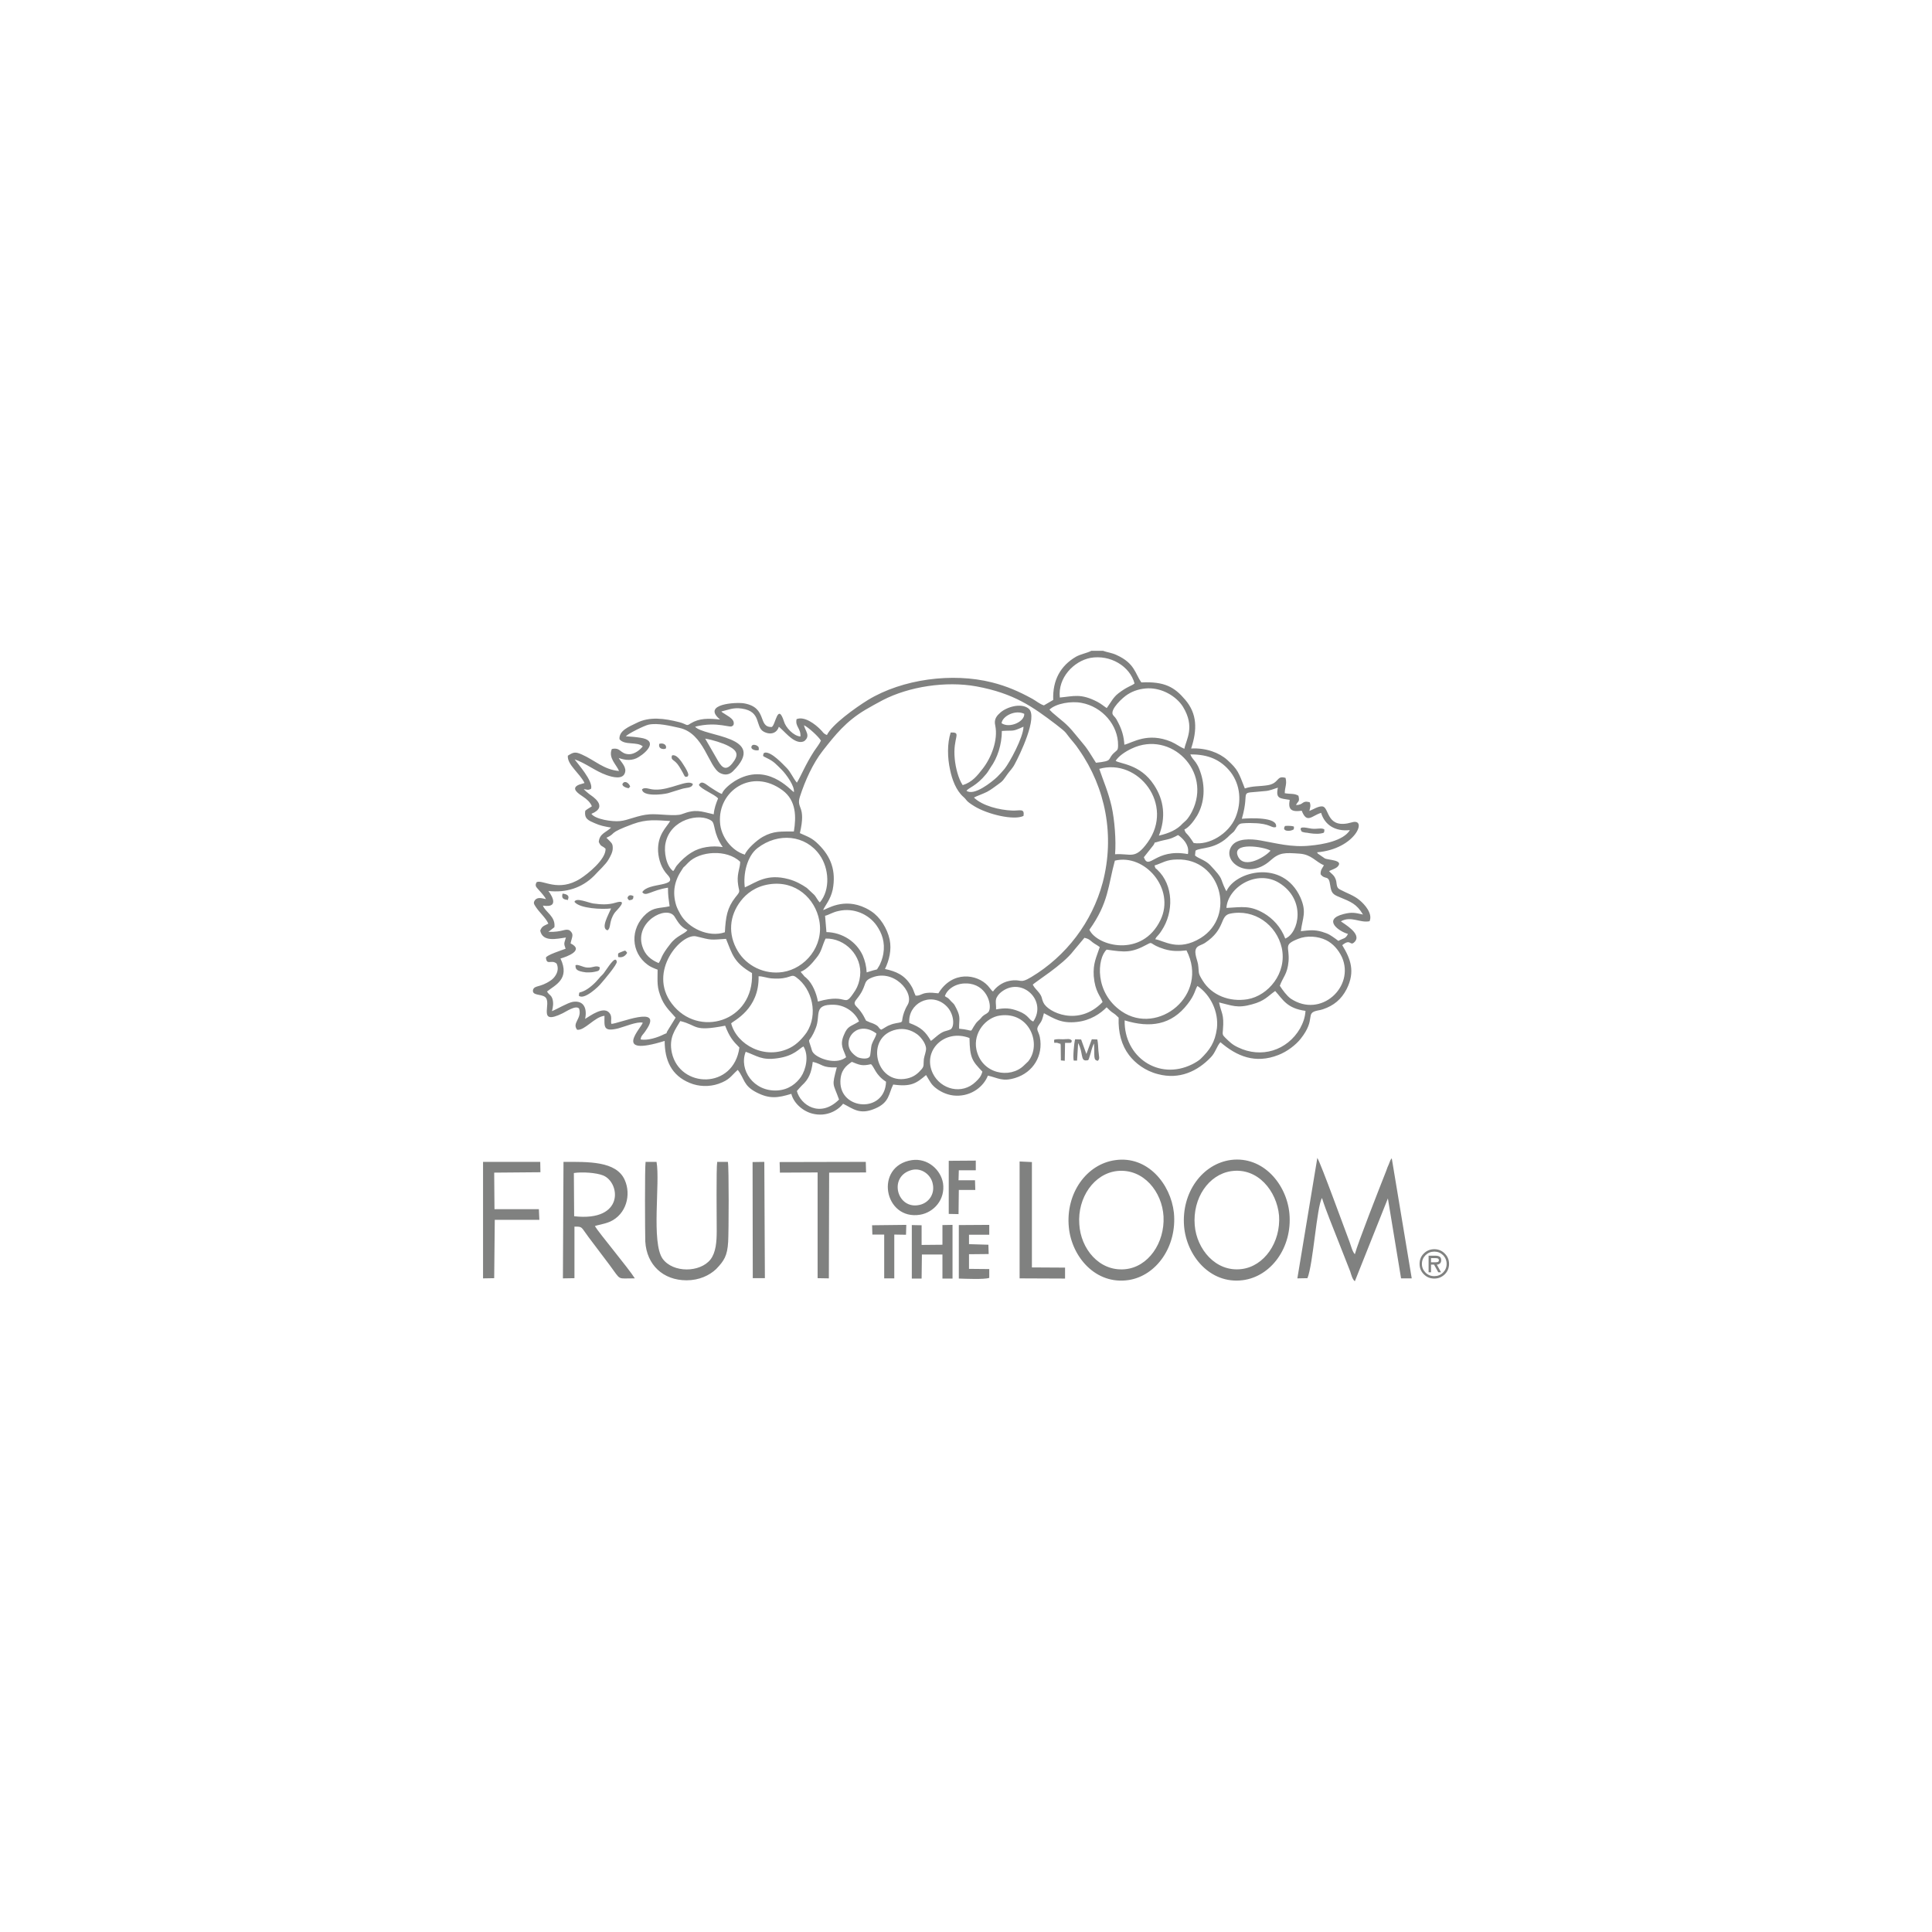
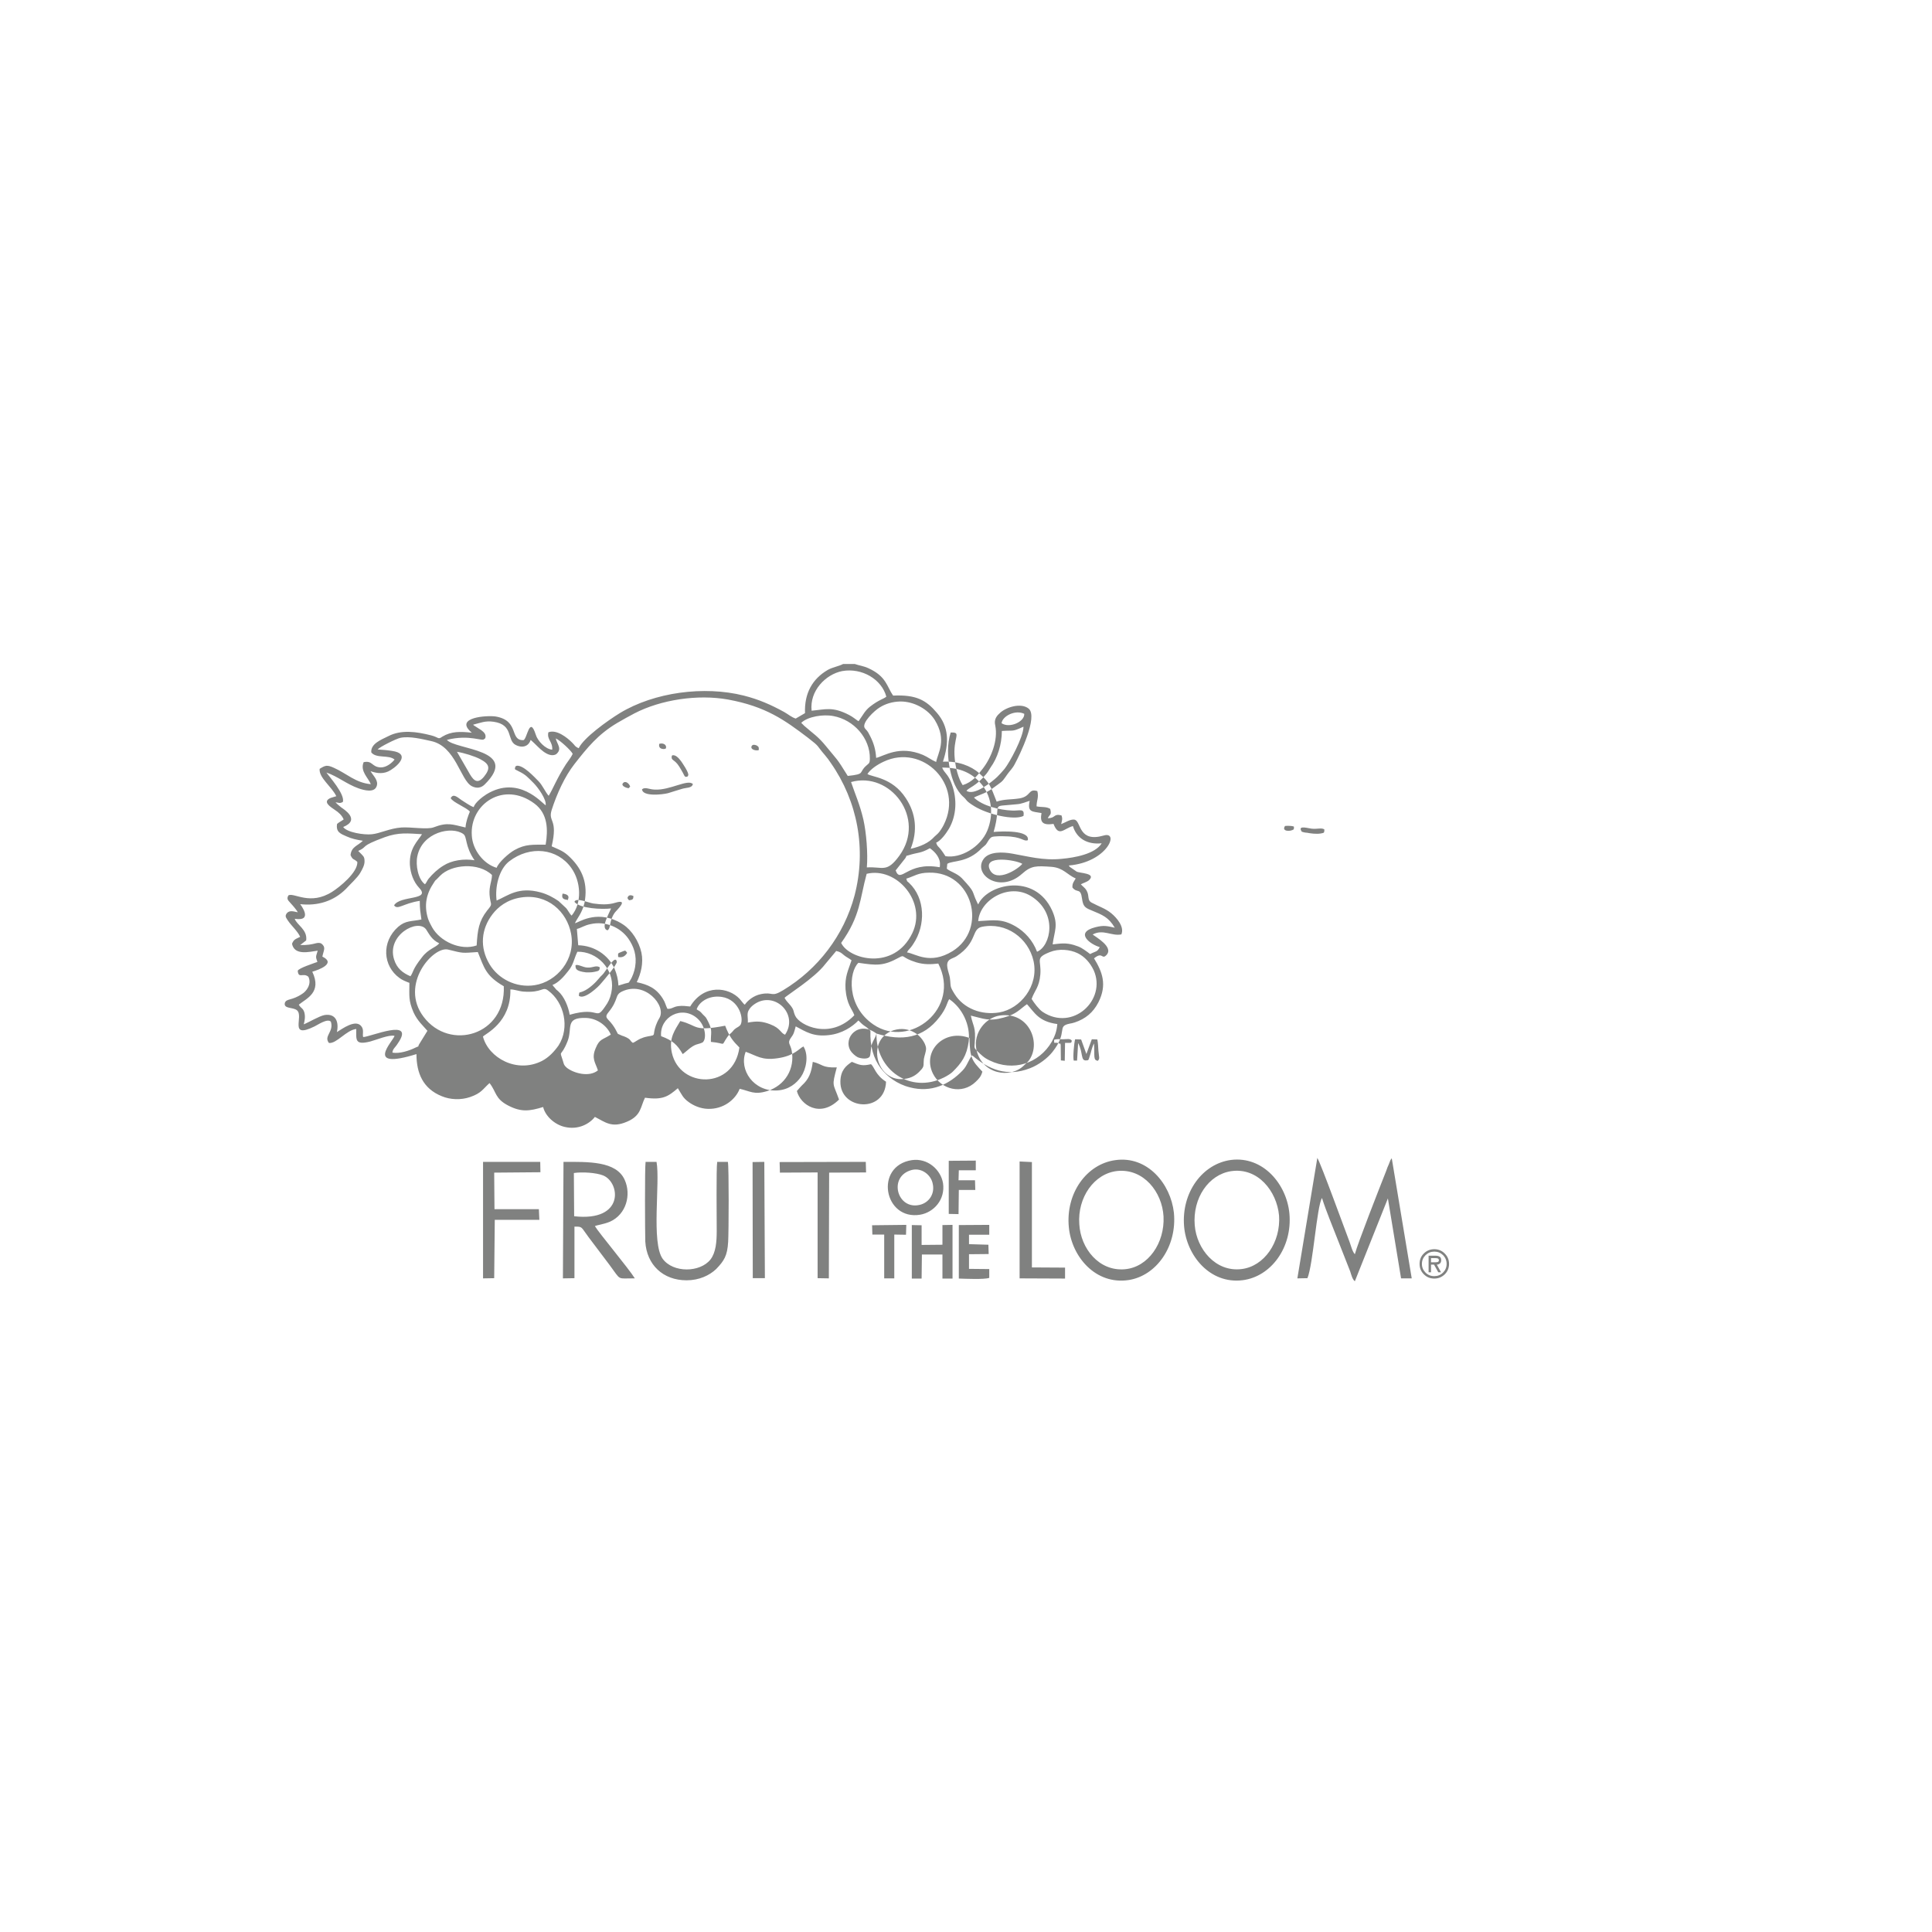
<svg xmlns="http://www.w3.org/2000/svg" xml:space="preserve" width="200px" height="200px" version="1.1" style="shape-rendering:geometricPrecision; text-rendering:geometricPrecision; image-rendering:optimizeQuality; fill-rule:evenodd; clip-rule:evenodd" viewBox="0 0 199.34 199.34">
  <defs>
    <style type="text/css">
   
    .fil0 {fill:none}
    .fil1 {fill:#030403;fill-opacity:0.502}
   
  </style>
  </defs>
  <g id="Layer_x0020_1">
-     <rect class="fil0" width="199.34" height="199.34" />
-   </g>
+     </g>
  <g id="Capa_x0020_1">
-     <path class="fil1" d="M87.89 109.56c0.77,0.31 1.05,0.46 1.98,0.24 0.34,0.28 0.45,1.11 1.55,1.81 -0.11,3.28 -4.77,2.95 -4.71,-0.04 0.03,-1.14 0.56,-1.59 1.18,-2.01zm-23.15 -16.91c0.06,0.14 0.06,0.12 0.17,0.24 0.37,-0.06 0.43,-0.08 0.45,-0.43 -0.28,-0.15 -0.53,-0.13 -0.62,0.19zm-6.12 0.11c0.14,-0.37 -0.14,-0.5 -0.57,-0.56 -0.03,0.11 -0.17,0.52 0.28,0.61 0.51,0.11 0.17,0 0.29,-0.05zm10.08 -15.53c0.14,-0.41 -0.32,-0.61 -0.68,-0.48 -0.12,0.59 0.48,0.53 0.53,0.53l0.15 -0.05zm-3.84 4.1c0.08,-0.08 0.08,-0.08 0.16,-0.17 -0.08,-0.29 -0.47,-0.65 -0.73,-0.37 -0.28,0.3 0.37,0.52 0.57,0.54zm13.43 -3.94c0,-0.27 0.03,-0.31 -0.19,-0.46 -0.14,-0.07 -0.43,-0.16 -0.54,0.04 -0.2,0.37 0.48,0.53 0.73,0.42zm-14.51 21.35c0.37,0.09 0.71,-0.04 0.93,-0.43 -0.19,-0.25 -0.16,-0.27 -0.48,-0.14 -0.48,0.22 -0.48,0.09 -0.45,0.57zm68.81 -13.52c-0.4,0.57 0.53,0.61 0.9,0.35 0,-0.29 0.14,-0.29 -0.28,-0.35 -0.2,-0.02 -0.48,-0.02 -0.62,0zm4.06 0.37c-0.25,-0.22 -0.76,-0.02 -1.32,-0.09 -0.29,-0.02 -1.39,-0.37 -1.08,0.2 0.12,0.19 0,0.08 0.26,0.17 0.05,0.02 0.25,0.05 0.34,0.05 0.42,0.08 0.96,0.15 1.41,0.08 0.39,-0.08 0.36,-0.04 0.39,-0.41zm-67.33 -7.62c-0.12,0.55 0.25,0.31 0.76,1.12 0.14,0.22 0.22,0.37 0.37,0.63 0.19,0.35 0.19,0.52 0.5,0.39 0.03,-0.02 0.03,-0.08 0.03,-0.08 0,0.02 0.26,-0.05 -0.53,-1.23 -0.17,-0.28 -0.57,-0.83 -0.91,-0.87 -0.17,-0.02 -0.14,0 -0.22,0.04zm-9.94 21.62c0,0.35 0,0.61 1.1,0.74 0.31,0.01 0.59,0 0.87,-0.06 0.46,-0.09 0.51,-0.13 0.54,-0.46 -0.39,-0.26 -0.73,0.07 -1.3,0.02 -0.45,-0.02 -0.96,-0.37 -1.21,-0.24zm49.38 7.7c0,0.55 0,0.15 0.51,0.37 0.34,0.13 0,-0.17 0.17,0.13l0.02 1.62 0.4 0.04 0.03 -1.85c0.73,0 0.62,0.04 0.7,-0.22 -0.17,-0.26 -0.5,-0.15 -0.9,-0.15 -0.28,0 -0.68,-0.05 -0.93,0.06zm-49.04 -4.56c0.53,0.5 2.06,-0.94 2.31,-1.28 0.31,-0.35 1.67,-1.95 1.61,-2.23 -0.14,-0.74 -0.99,0.74 -1.35,1.2 -0.17,0.22 -0.31,0.29 -0.48,0.52 -0.37,0.46 -1.05,1.1 -1.64,1.34 -0.48,0.21 -0.37,-0.03 -0.45,0.45zm6.52 -21.29c0.06,0.77 2.09,0.55 2.68,0.4 0.45,-0.13 0.9,-0.29 1.36,-0.42 0.56,-0.19 1.1,-0.07 1.21,-0.52 -0.51,-0.55 -2.34,0.65 -3.92,0.57 -0.6,-0.01 -0.99,-0.31 -1.33,-0.03zm44.55 27.99l0.34 0 0.11 -1.81c0.54,1.02 0.23,1.86 0.85,1.79 0.28,-0.02 0.2,0 0.45,-0.77 0.09,-0.36 0.2,-0.74 0.34,-0.98 0.08,1.33 -0.11,1.73 0.4,1.79 0.22,-0.26 0.11,-0.33 0.05,-1.07 -0.03,-0.39 -0.03,-0.76 -0.11,-1.13l-0.57 -0.02 -0.56 1.52 -0.54 -1.5 -0.62 -0.02c-0.11,0.37 -0.25,1.92 -0.14,2.2zm-51.52 -16.38c0.53,0.7 2.9,0.8 3.78,0.68 -0.28,0.69 -1.1,2.05 -0.37,2.26 0.4,-0.26 0.11,-0.89 0.74,-1.81 0.17,-0.24 1.55,-1.48 0.08,-1.04 -0.73,0.23 -1.5,0.19 -2.29,0.08 -0.53,-0.08 -1.78,-0.65 -1.94,-0.17zm44.1 -17.63c1.32,-0.09 1.01,0.11 2.23,-0.44 0,1.08 -1.44,3.71 -1.95,4.35 -0.2,0.24 -0.57,0.65 -0.76,0.83 -0.57,0.54 -2.4,2 -3.17,1.43 0.23,-0.32 1.02,-0.49 2.01,-1.7 0.14,-0.15 0.34,-0.48 0.48,-0.71 0.7,-0.96 1.16,-2.36 1.16,-3.76zm-0.03 -0.8c0.08,-0.73 1.41,-1.42 2.34,-0.97 0.06,0.81 -1.52,1.53 -2.34,0.97zm-2.85 7.67c0.17,-0.11 1.01,-0.41 1.35,-0.59 0.45,-0.24 0.76,-0.5 1.13,-0.76 0.54,-0.37 0.59,-0.52 0.96,-1.04 0.28,-0.4 0.54,-0.6 0.79,-1.1 0.45,-0.82 2.43,-4.86 1.41,-5.69 -0.79,-0.63 -2.28,-0.15 -2.91,0.41 -0.33,0.29 -0.7,0.66 -0.53,1.34 0.31,1.52 -0.43,3.33 -1.27,4.42 -0.57,0.74 -1.1,1.42 -2.09,1.73 -0.45,-0.66 -0.74,-1.84 -0.82,-2.71 -0.23,-2.25 0.79,-2.77 -0.42,-2.72 -0.37,1.13 -0.34,2.61 -0.06,3.86 0.2,0.98 0.62,2.13 1.38,2.79 0.4,0.35 0.17,0.37 1.13,0.96 1.36,0.83 4.04,1.48 5.06,1 0.14,-0.83 -0.37,-0.52 -1.19,-0.56 -1.27,-0.05 -3.05,-0.48 -3.92,-1.34zm34.41 49.59c0.59,-1.44 0.96,-7.4 1.5,-8.27 0.45,1.42 1.1,2.94 1.64,4.34l1.27 3.23c0.11,0.33 0.22,0.81 0.48,1.02l3.41 -8.55 1.36 8.25 1.1 0 -2.06 -12.39c-0.06,0.07 -0.06,0.07 -0.14,0.2l-0.17 0.43c-0.12,0.24 -0.17,0.41 -0.26,0.66 -0.73,1.85 -2.93,7.44 -3.24,8.61 -0.26,-0.28 -0.4,-0.89 -0.54,-1.26 -0.56,-1.46 -2.91,-7.96 -3.33,-8.68l-2.06 12.43 1.04 -0.02zm-44.89 -4.5l1.22 0 0 4.52 1.04 0 0 -4.52 1.21 0.02 0.03 -1.02 -3.53 0.04 0.03 0.96zm7.88 -2.13l1.01 0.02 0.03 -2.49 1.7 0 -0.03 -1 -1.7 0 0.03 -1.03 1.75 0 0 -1 -2.79 0.02 0 5.48zm2.09 2.15l2.09 0 0 -1.02 -3.14 0.02 0 5.52c0.68,0.02 2.63,0.11 3.14,-0.07l0 -0.91 -2.09 -0.02 0 -1.51 2.03 -0.02 -0.03 -0.96 -2 -0.06 0 -0.97zm-4.86 2.04l2.12 0 0 2.48 1.04 0 0 -5.54 -1.04 0.02 0 2.03 -2.15 0.02 0 -2.03 -1.01 -0.02 0 5.52 1.01 0 0.03 -2.48zm-17.45 2.44l1.25 0 -0.06 -12 -1.21 0.02 0.02 11.98zm16.43 -11.17c1.02,-0.24 1.93,0.52 2.12,1.35 0.29,1.13 -0.39,2.03 -1.3,2.25 -2.37,0.59 -3.33,-2.97 -0.82,-3.6zm-0.02 -1.01c-3.9,0.6 -2.88,6.26 0.87,5.63 1.39,-0.24 2.6,-1.55 2.35,-3.25 -0.23,-1.39 -1.59,-2.62 -3.22,-2.38zm11.12 12.2l4.69 0.02 0 -1.13 -3.42 -0.02 0 -10.87 -1.27 -0.06 0 12.06zm-19.65 -10.91l3.81 -0.02 -0.03 -1.09 -8.89 0.02 0.03 1.09 3.89 -0.02 0 10.91 1.16 0.02 0.03 -10.91zm-35.71 10.91l1.15 -0.02 0.06 -6.02 4.6 0 -0.05 -1.1 -4.58 0 -0.03 -3.77 4.77 -0.04 -0.02 -1.07 -5.9 0 0 12.02zm16.77 -12.02c-0.09,0.57 -0.06,7.28 -0.03,8.22 0.14,2.4 1.83,4 4.26,4 1.3,0 2.37,-0.51 3.05,-1.16 0.82,-0.85 1.16,-1.37 1.24,-2.82 0.06,-0.93 0.09,-7.69 -0.03,-8.24l-1.1 0c-0.11,0.65 -0.05,6.02 -0.05,7.13 0,1.14 -0.09,2.23 -0.65,2.95 -1.08,1.35 -3.84,1.39 -4.92,-0.07 -1.21,-1.66 -0.25,-7.89 -0.64,-10.01l-1.13 0zm-7.4 1.15c0.85,-0.13 2.29,-0.04 3.02,0.25 1.78,0.72 2.23,4.8 -2.99,4.21l-0.03 -4.46zm-1.13 10.87l1.19 -0.02 0 -5.32c0.87,0 0.64,0 1.46,1.09l2.15 2.85c1.27,1.7 0.71,1.38 2.62,1.4 -0.62,-1.01 -3.69,-4.67 -4.12,-5.39 0.2,-0.11 0.93,-0.19 1.56,-0.46 1.69,-0.76 2.2,-2.79 1.52,-4.3 -0.87,-1.98 -3.81,-1.87 -6.32,-1.87l-0.06 12.02zm53.28 -5.59c-0.2,-2.74 1.52,-5.23 3.92,-5.49 2.71,-0.27 4.63,2.16 4.77,4.69 0.14,2.73 -1.58,5.25 -4.01,5.45 -2.65,0.22 -4.54,-2.14 -4.68,-4.65zm3.72 -6.61c-2.96,0.4 -5.14,3.41 -4.8,6.92 0.29,3.05 2.77,5.98 6.19,5.45 2.85,-0.45 4.99,-3.47 4.65,-6.95 -0.33,-2.97 -2.73,-5.89 -6.04,-5.42zm8.19 6.72c-0.23,-2.81 1.44,-5.23 3.75,-5.58 2.77,-0.41 4.72,2.07 4.95,4.58 0.19,2.75 -1.53,5.24 -3.87,5.52 -2.68,0.33 -4.63,-2.07 -4.83,-4.52zm3.75 -6.74c-2.96,0.39 -5.13,3.36 -4.85,6.83 0.25,3.05 2.68,6 6.04,5.58 2.94,-0.37 5.14,-3.38 4.83,-6.87 -0.28,-3.03 -2.71,-5.95 -6.02,-5.54zm19.45 10.73c0,-0.43 0.14,-0.79 0.44,-1.08 0.29,-0.29 0.65,-0.44 1.08,-0.44 0.42,0 0.78,0.15 1.07,0.44 0.3,0.3 0.45,0.65 0.45,1.08 0,0.42 -0.15,0.78 -0.44,1.07 -0.3,0.29 -0.66,0.44 -1.08,0.44 -0.43,0 -0.79,-0.15 -1.08,-0.44 -0.3,-0.3 -0.44,-0.65 -0.44,-1.07zm0.24 0c0,0.35 0.13,0.65 0.38,0.9 0.24,0.24 0.54,0.36 0.9,0.36 0.35,0 0.65,-0.12 0.9,-0.37 0.24,-0.24 0.37,-0.54 0.37,-0.89 0,-0.36 -0.13,-0.66 -0.37,-0.91 -0.25,-0.24 -0.55,-0.36 -0.9,-0.36 -0.35,0 -0.65,0.12 -0.9,0.36 -0.25,0.25 -0.38,0.55 -0.38,0.91zm1.97 0.86l-0.28 0 -0.44 -0.79 -0.31 0 0 0.79 -0.25 0 0 -1.71 0.72 0c0.18,0 0.32,0.04 0.42,0.1 0.11,0.07 0.16,0.19 0.16,0.35 0,0.16 -0.04,0.28 -0.13,0.35 -0.09,0.08 -0.19,0.12 -0.32,0.12l0.43 0.79zm-1.03 -1.46l0 0.43 0.26 0c0.03,0 0.06,0 0.09,0 0.03,0 0.06,0 0.09,0 0.15,0 0.25,-0.02 0.3,-0.05 0.04,-0.04 0.07,-0.08 0.07,-0.15 0,-0.1 -0.04,-0.16 -0.1,-0.19 -0.07,-0.03 -0.16,-0.04 -0.29,-0.04l-0.42 0zm-61.08 -16.36c-1.95,1.94 -3.98,0.56 -4.35,-0.88 0.08,-0.11 0.39,-0.44 0.51,-0.57 0.73,-0.65 0.99,-1.33 1.13,-2.44 1.04,0.24 0.93,0.63 2.48,0.57 -0.54,2.03 -0.39,1.57 0.23,3.32zm14.79 -2.88c-0.14,0.52 -0.37,0.74 -0.68,1.04 -1.41,1.38 -3.61,0.81 -4.43,-0.85 -1.13,-2.33 1.19,-4.65 3.78,-3.66 0.03,2.09 0.29,2.37 1.33,3.47zm-24.42 -2.05c1.16,0.41 1.64,0.91 3.27,0.67 1.76,-0.24 2.26,-1.03 2.69,-1.22 0.59,0.96 0.25,2.4 -0.26,3.14 -0.45,0.65 -1.24,1.33 -2.43,1.4 -2.45,0.15 -4,-2.14 -3.27,-3.99zm26.23 -3.74c3.08,-0.43 4.35,2.99 2.91,4.74 -0.15,0.15 -0.29,0.28 -0.43,0.41 -1.41,1.4 -4.37,0.92 -4.91,-1.66 -0.34,-1.74 0.99,-3.29 2.43,-3.49zm-10.65 1.44c0.79,-0.15 1.47,0.05 2.06,0.46 0.29,0.18 0.94,0.88 0.97,1.51 0,0.35 -0.17,0.7 -0.23,1.09 -0.06,0.54 0.06,0.7 -0.23,1.04 -0.36,0.42 -0.79,0.81 -1.52,0.96 -3.25,0.7 -4.41,-4.38 -1.05,-5.06zm-16.23 1.86c-0.59,4.36 -6.15,4.23 -6.97,0.54 -0.34,-1.57 0.36,-2.38 0.87,-3.27 1.87,0.46 1.27,1.13 4.63,0.48 0.45,1.16 0.79,1.57 1.47,2.25zm14.14 -1.44c-0.11,0.46 -0.31,0.63 -0.48,1.11 -0.11,0.33 -0.11,1.13 -0.22,1.27 -0.2,0.32 -0.96,0.19 -1.24,0.06 -0.23,-0.11 -0.6,-0.44 -0.74,-0.68 -0.79,-1.33 0.82,-3.16 2.68,-1.76zm25.61 -1.36c2.63,0.81 4.83,0.49 6.5,-1.69 0.76,-0.97 0.76,-1.49 1.01,-1.86 1.36,0.92 2.2,2.68 2.01,4.36 -0.2,1.49 -0.74,2.23 -1.67,3.15 -0.14,0.15 -0.62,0.45 -0.9,0.58 -3.45,1.7 -7.03,-0.78 -6.95,-4.54zm-22.22 0.27c-0.17,-1.99 2.15,-3.23 3.73,-1.84 0.9,0.79 0.93,2.08 0.62,2.41 -0.06,0.08 0,0.04 -0.17,0.12 -0.39,0.18 -0.65,0.05 -1.49,0.79l-0.29 0.24c0,0 -0.03,0.04 -0.05,0.04l-0.12 0.09c-0.56,-0.96 -1.01,-1.4 -2.23,-1.85zm-6.52 3.53c-0.9,0.74 -2.51,0.29 -3.22,-0.28 -0.31,-0.28 -0.28,-0.35 -0.39,-0.7 -0.4,-1.26 -0.23,-0.24 0.48,-2.03 0.53,-1.33 -0.31,-2.48 1.92,-2.4 1.21,0.05 2.2,0.88 2.54,1.72 -0.85,0.55 -1.16,0.42 -1.55,1.38 -0.48,1.09 -0.03,1.51 0.22,2.31zm-9.03 -8.35c0.36,-0.02 0.9,0.19 1.35,0.22 1.98,0.15 1.95,-0.57 2.54,-0.11 1.67,1.22 2.26,3.83 1.08,5.67 -0.43,0.61 -0.99,1.22 -1.7,1.59 -2.6,1.33 -5.53,-0.31 -6.1,-2.51 0.23,-0.28 2.91,-1.44 2.83,-4.86zm12.64 5.51c-0.36,-0.24 -0.14,-0.3 -0.7,-0.58 -0.2,-0.09 -0.26,-0.11 -0.42,-0.16l-0.43 -0.19c-0.08,-0.11 -0.31,-0.76 -0.96,-1.42 -0.31,-0.31 -0.28,-0.46 -0.03,-0.78 1.13,-1.38 0.62,-1.79 1.42,-2.17 2.37,-1.13 4.6,1.47 3.86,2.73 -0.67,1.11 -0.53,1.94 -0.62,1.7 0,-0.02 0,0.05 -0.03,0.09 -0.36,0.11 -0.7,0.09 -1.18,0.3 -0.37,0.12 -0.71,0.42 -0.91,0.48zm34.87 -2.81c1.33,0.31 1.87,0.63 3.39,0.2 1.33,-0.35 1.64,-0.85 2.4,-1.38 0.79,0.86 1.19,1.79 3.13,2.05 -0.05,0.72 -0.25,1.23 -0.56,1.81 -1.33,2.29 -4.01,3.12 -6.41,1.95 -0.62,-0.29 -0.87,-0.57 -1.3,-0.98 -0.28,-0.29 -0.31,-0.31 -0.25,-0.83 0.14,-1.66 -0.17,-1.68 -0.4,-2.82zm-23.01 0.72c0.03,-0.48 -0.11,-0.87 0.06,-1.22 0.17,-0.33 0.37,-0.5 0.62,-0.68 2.06,-1.42 4.6,1.01 3.16,3.15 -0.48,-0.18 -0.45,-0.66 -1.52,-1.07 -0.85,-0.33 -1.41,-0.35 -2.32,-0.18zm-5.28 -1.37c0.23,-0.72 1.13,-1.35 2.23,-1.31 2.04,0.04 2.66,2.14 2.32,2.86 -0.09,0.19 -0.34,0.3 -0.48,0.39 -0.28,0.19 -0.23,0.22 -0.45,0.44 -0.17,0.17 -0.31,0.26 -0.45,0.47 -0.74,1.05 0,0.66 -1.7,0.51 -0.03,-0.94 0.2,-1.14 -0.28,-2.08 -0.26,-0.5 -0.2,-0.41 -0.54,-0.74 -0.11,-0.11 -0.17,-0.21 -0.31,-0.32 -0.14,-0.11 -0.14,-0.07 -0.34,-0.22zm-19.9 -2.38c0.22,5.04 -5.56,6.74 -8.27,3.16 -2.54,-3.34 1.01,-7.35 2.54,-6.94 1.61,0.4 1.38,0.36 3.05,0.25 0.65,1.59 0.79,2.44 2.68,3.53zm36.59 -2.42c1.89,0.28 2.57,0.35 4.21,-0.55 0.59,-0.33 0.19,0.02 1.75,0.5 0.81,0.24 1.46,0.22 2.28,0.13 2.37,4.63 -2.96,8.84 -6.69,6.29 -2.82,-1.92 -2.54,-5.45 -1.55,-6.37zm-31.57 2.29c0.63,-0.24 1.19,-0.88 1.61,-1.42 0.57,-0.68 0.57,-1.18 0.96,-2.01 2.01,-0.06 3.81,1.77 3.56,3.87 -0.06,0.54 -0.23,1.06 -0.48,1.46 -1.33,2.05 -0.51,0.21 -3.87,1.17 -0.14,-0.83 -0.56,-1.87 -1.18,-2.42 -0.2,-0.19 -0.12,-0.06 -0.31,-0.3 -0.06,-0.07 -0.06,-0.09 -0.14,-0.16l-0.15 -0.19zm44.3 -6c2.51,-0.52 4.8,1.15 5.34,3.53 0.56,2.6 -1.39,4.93 -3.53,5.3 -1.86,0.31 -3.7,-0.41 -4.63,-1.92 -0.54,-0.87 -0.34,-0.71 -0.48,-1.7 -0.11,-0.58 -0.54,-1.41 -0.03,-1.81 0.17,-0.13 0.54,-0.24 0.73,-0.37 2.18,-1.44 1.5,-2.79 2.6,-3.03zm5.14 7.44c0.31,-0.88 0.79,-1.2 0.9,-2.53 0.12,-1.53 -0.59,-1.68 0.99,-2.31 0.91,-0.37 2.06,-0.27 2.88,0.13 0.71,0.35 1.27,0.98 1.64,1.76 1.35,3.04 -2.17,6.35 -5.28,4.28 -0.4,-0.28 -0.85,-0.89 -1.13,-1.33zm-25.49 -0.11c0.17,-0.24 3.1,-2.03 4.2,-3.49l1.13 -1.35c0.43,0.1 0.51,0.19 0.82,0.45 0.28,0.22 0.45,0.27 0.76,0.51 -0.36,1.09 -0.7,1.67 -0.62,2.99 0.14,1.63 0.68,2.02 0.91,2.68 -2.49,2.59 -5.65,1.05 -6.1,0.06 -0.23,-0.5 -0.09,-0.54 -0.45,-1.02 -0.23,-0.29 -0.48,-0.5 -0.65,-0.83zm-27.19 -10.36c2.74,-0.42 4.74,1.48 5.16,3.73 0.51,2.68 -1.49,4.97 -3.75,5.32 -1.92,0.3 -3.76,-0.65 -4.66,-2.16 -1.04,-1.74 -0.87,-3.64 0.31,-5.17 0.57,-0.74 1.5,-1.5 2.94,-1.72zm-11.41 8.13c-0.82,-0.35 -1.41,-0.83 -1.69,-1.74 -0.79,-2.51 2.45,-4.25 3.3,-3.1 0.31,0.46 0.57,1.07 1.36,1.44 -0.34,0.44 -1.11,0.55 -1.78,1.44 -1.02,1.29 -0.85,1.48 -1.19,1.96zm17.17 -4.88c0.45,-0.11 0.76,-0.37 1.41,-0.5 1.55,-0.35 3.08,0.34 3.89,1.48 0.57,0.81 0.91,1.75 0.71,2.94 -0.06,0.4 -0.28,1.05 -0.51,1.38 -0.22,0.33 -0.03,0.19 -0.53,0.33 -0.26,0.08 -0.46,0.15 -0.68,0.21 -0.03,-0.63 -0.17,-1.19 -0.4,-1.74 -0.65,-1.42 -2.09,-2.38 -3.75,-2.42l-0.14 -1.68zm27.27 1.44c2,-2.79 1.92,-4.54 2.63,-7.13 3.07,-0.75 6.26,2.89 4.71,6.12 -1.89,3.93 -6.55,2.71 -7.34,1.01zm14.14 -2.25c0.15,-2.16 3.14,-3.99 5.43,-2.59 2.82,1.74 2.06,5.17 0.64,5.75 -0.45,-1.2 -1.29,-2.07 -2.2,-2.61 -1.44,-0.83 -2.23,-0.64 -3.87,-0.55zm-49.69 -2.12c-0.19,-1.37 0.23,-3.22 1.3,-4.05 2.15,-1.66 4.97,-1.35 6.41,0.69 0.99,1.38 1.13,3.61 0.03,4.91 -0.25,-0.22 -0.39,-0.61 -0.62,-0.82l-0.73 -0.68c-0.51,-0.35 -1.13,-0.7 -1.87,-0.9 -2.26,-0.61 -3.33,0.33 -4.52,0.85zm42.27 -2.26c0.85,-0.26 1.19,-0.61 2.34,-0.62 4.49,-0.12 6.1,5.81 2.43,8.1 -2.34,1.44 -3.81,0.26 -4.69,0.13 0,-0.04 0.03,-0.07 0.06,-0.11 0,-0.02 0.03,-0.06 0.03,-0.07l0.28 -0.32c0.11,-0.13 0.17,-0.22 0.28,-0.39 1.27,-1.9 1.25,-4.69 -0.45,-6.29 -0.31,-0.3 -0.11,0.02 -0.28,-0.43zm-44.33 6.89c-1.66,0.57 -3.78,-0.41 -4.6,-1.88 -0.14,-0.26 -0.31,-0.56 -0.42,-0.89 -0.43,-1.4 -0.17,-2.58 0.62,-3.73 0.17,-0.26 0.06,-0.13 0.28,-0.33 0.2,-0.2 0.14,-0.15 0.34,-0.35 1.16,-1.2 3.98,-1.42 5.36,-0.09 0,0.62 -0.31,1.14 -0.25,2.03 0.09,1.18 0.4,0.85 -0.25,1.64 -0.85,1.09 -0.99,2.01 -1.08,3.6zm44.22 -8.99c0.28,-0.43 -0.09,-0.17 0.36,-0.32 0.99,-0.31 1.22,-0.18 2.18,-0.72 0.53,0.36 1.1,1 1.04,1.72 0,0.28 0,0.15 -0.05,0.24 -3.36,-0.61 -3.98,1.76 -4.52,0.33l0.99 -1.25zm12.08 0.57c-0.48,0.59 -2.65,1.94 -3.33,0.65 -0.82,-1.61 2.68,-1.06 3.33,-0.65zm-61.63 2.11c-0.71,-0.5 -0.99,-1.98 -0.79,-2.9 0.51,-2.48 3.55,-3.14 4.74,-2.29 0.42,0.29 0.14,1.23 1.16,2.71 -1.1,-0.18 -2.35,0 -3.22,0.56 -0.59,0.36 -1.1,0.84 -1.53,1.36 -0.19,0.26 -0.16,0.32 -0.36,0.56zm7.39 -1.7c-1.38,-0.41 -2.48,-1.87 -2.56,-3.33 -0.23,-3.23 3.27,-5.67 6.46,-3.3 1.41,1.05 1.41,2.73 1.16,4.24 -1.3,0.02 -2.06,-0.09 -3.22,0.56 -0.59,0.33 -1.64,1.27 -1.84,1.83zm-14.28 -1.74c1.1,-0.5 0.03,-0.42 2.74,-1.42 1.44,-0.52 2.37,-0.39 3.84,-0.31 -0.4,0.68 -1.33,1.42 -1.25,3.15 0.06,0.89 0.37,1.76 0.96,2.39 1.25,1.32 -1.97,0.75 -2.59,1.8 0.36,0.52 0.93,-0.2 2.65,-0.46 0,0.85 0.06,1.11 0.17,1.92 -1.04,0.22 -1.61,0.08 -2.4,0.76 -1.75,1.55 -1.58,4.04 0.14,5.28 0.26,0.2 0.62,0.35 1.02,0.5 0,1.33 -0.11,1.79 0.42,3.03 0.4,0.9 1.07,1.47 1.44,1.92l-0.85 1.38c-0.22,0.39 0.12,0.11 -0.36,0.34 -0.65,0.33 -1.67,0.66 -2.4,0.53 0.03,-0.41 0.28,-0.5 0.56,-0.96 1.87,-2.71 -2.91,-0.63 -3.58,-0.65 -0.09,-0.27 0.08,-0.66 -0.12,-1.01 -0.56,-0.98 -2.11,0.22 -2.59,0.5 0.22,-1.02 -0.09,-1.94 -1.27,-1.76 -0.57,0.11 -1.56,0.72 -2.15,0.96 0.11,-0.42 0.17,-0.81 0.06,-1.23 -0.14,-0.47 -0.34,-0.39 -0.57,-0.8 0.82,-0.66 2.4,-1.27 1.39,-3.4 0.7,-0.2 2.48,-0.86 1.04,-1.56 0.14,-0.69 0.4,-0.95 -0.11,-1.35 -0.48,-0.22 -0.68,0.2 -2.18,0.16l0.62 -0.48c0.15,-1.12 -0.98,-1.6 -1.18,-2.23 2,0.31 0.56,-1.51 0.56,-1.51 1.81,0.2 3.45,-0.3 4.72,-1.57 0.42,-0.47 1.21,-1.17 1.49,-1.68 0.17,-0.3 0.46,-0.78 0.43,-1.22 0,-0.45 -0.17,-0.52 -0.48,-0.85l-0.11 -0.11c-0.03,-0.04 -0.06,-0.04 -0.06,-0.06zm19.96 -0.48c0.68,-2.88 -0.4,-2.47 0,-3.75 0.54,-1.68 1.35,-3.45 2.34,-4.72 1.33,-1.7 2.43,-3.07 4.41,-4.25 0.62,-0.37 1.15,-0.65 1.8,-1 2.71,-1.4 6.5,-1.99 9.66,-1.42 3.9,0.72 5.82,2.11 8.22,3.93 1.32,1.02 0.81,0.7 1.77,1.81 0.17,0.19 0.46,0.58 0.6,0.8 2.76,3.95 3.7,8.88 2.45,13.68 -1.1,4.12 -3.78,7.61 -7.37,9.77 -1.27,0.77 -0.98,0.14 -2.28,0.4 -0.79,0.15 -1.41,0.7 -1.67,1.09 -0.11,-0.07 -0.08,-0.05 -0.17,-0.15l-0.36 -0.44c-1.13,-1.22 -3.67,-1.59 -5.11,0.78 -0.43,-0.04 -0.79,-0.1 -1.22,-0.04 -0.56,0.07 -0.65,0.31 -1.13,0.28 -0.2,-0.41 -0.22,-0.67 -0.48,-1.06 -0.68,-1.08 -1.52,-1.44 -2.68,-1.69 0.42,-0.87 0.71,-1.96 0.48,-3.05 -0.25,-1.15 -0.99,-2.31 -1.89,-2.9 -0.17,-0.11 -0.34,-0.22 -0.57,-0.33 -2.31,-1.13 -4.03,0.13 -4.4,0.2 0.17,-0.44 0.76,-1.05 0.99,-2.12 0.36,-1.92 -0.17,-3.38 -1.47,-4.66 -0.68,-0.68 -1.07,-0.77 -1.92,-1.16zm45.6 -1.48c0.93,-3.19 -0.57,-2.54 2.4,-2.86 0.5,-0.03 0.93,-0.24 1.32,-0.35 -0.25,1.18 0.23,1.09 1.22,1.26 -0.17,0.92 0.08,1.29 1.24,1.12 0.54,1.39 1.04,0.5 2,0.22 0.37,1.24 1.44,1.94 2.97,1.78 -0.68,1.12 -2.85,1.49 -4.1,1.6 -1.94,0.21 -3.58,-0.27 -5.11,-0.53 -1.04,-0.19 -2.4,-0.22 -2.96,0.53 -1.16,1.57 1.61,3.64 3.95,1.55 0.96,-0.86 1.47,-0.83 3.05,-0.72 1.22,0.1 1.61,0.82 2.49,1.2 -0.15,0.28 -0.37,0.47 -0.34,0.93 0.48,0.63 0.84,-0.02 0.99,1.14 0.11,0.78 0.28,0.94 0.93,1.2 1.21,0.5 1.8,0.72 2.45,1.81 -0.82,-0.18 -1.13,-0.27 -2,-0.05 -2.23,0.57 -0.45,1.81 0.45,2.05 -0.25,0.53 -0.45,0.42 -0.99,0.72 -0.03,-0.02 -0.05,-0.04 -0.08,-0.06l-0.12 -0.09c-0.02,-0.02 -0.05,-0.04 -0.05,-0.04 -0.57,-0.4 -0.71,-0.53 -1.44,-0.75 -0.82,-0.24 -1.36,-0.15 -2.18,-0.06 0.17,-1.37 0.63,-1.96 -0.05,-3.49 -1.81,-3.97 -6.72,-2.71 -7.63,-0.63 -0.08,-0.13 0,0 -0.11,-0.2 -0.62,-1.28 -0.11,-0.94 -1.58,-2.51 -0.51,-0.52 -1.21,-0.67 -1.55,-0.98l0.05 -0.5c0.54,-0.37 2.09,-0.07 3.56,-1.62 0.14,-0.13 0.23,-0.19 0.37,-0.32 0.2,-0.2 0.39,-0.72 0.68,-0.83 0.22,-0.09 1.07,-0.09 1.35,-0.07 1.78,0.02 1.87,0.57 2.35,0.4 0.22,-1.07 -2.77,-0.92 -3.53,-0.85zm-9.72 2.44c-1.32,1.83 -1.72,1.11 -3.36,1.22 0.12,-1.42 -0.05,-3.58 -0.36,-4.95 -0.37,-1.57 -0.82,-2.53 -1.27,-3.86 4.03,-1.14 7.79,3.71 4.99,7.59zm-3.3 -8.42c0.31,-0.48 0.96,-0.94 1.67,-1.27 4.01,-1.9 8.3,2.34 6.21,6.5 -0.14,0.29 -0.43,0.74 -0.6,0.9 -0.16,0.17 -0.16,0.13 -0.36,0.33 -0.6,0.67 -1.44,1.02 -2.46,1.26 0.74,-1.88 0.54,-3.66 -0.51,-5.24 -1.41,-2.16 -3.53,-2.16 -3.95,-2.48zm7.09 7.09c0.48,-0.22 0.96,-0.85 1.32,-1.44 0.79,-1.38 0.85,-3.05 0.31,-4.56 -0.14,-0.39 -0.22,-0.57 -0.45,-0.92 -0.34,-0.46 -0.42,-0.48 -0.56,-0.83 1.86,-0.02 3.16,0.57 4.15,1.82 1.01,1.32 1.16,3.09 0.51,4.68 -0.71,1.7 -2.74,2.9 -4.32,2.64 -0.77,-1.22 -0.77,-0.83 -0.96,-1.39zm-49.44 -9.38c0.71,0.11 1.84,0.46 2.4,0.76 0.99,0.52 1.07,0.96 0.37,1.83 -0.74,0.88 -1.16,0.24 -1.61,-0.58l-1.16 -2.01zm43.25 0.63c-0.05,-0.85 -0.25,-1.53 -0.62,-2.25 -0.34,-0.69 -0.34,-0.52 -0.56,-0.83 -0.34,-0.54 1.01,-1.81 1.55,-2.13 0.59,-0.37 1.3,-0.59 2.09,-0.61 1.41,-0.03 2.88,0.78 3.59,1.91 1.27,2.08 0.33,3.36 0.14,4.33 -0.48,-0.2 -0.82,-0.49 -1.36,-0.73 -2.45,-1.02 -3.98,0.11 -4.83,0.31zm-40.43 -1.96c0.03,-0.03 0.06,-0.03 0.09,-0.05 0.14,-0.39 -0.11,-0.63 -0.4,-0.85l-0.67 -0.43c-0.15,-0.09 -0.06,-0.03 -0.17,-0.14 0.73,-0.17 1.21,-0.43 2.11,-0.3 2.09,0.3 1.33,1.92 2.29,2.4 0.79,0.39 1.36,0.04 1.53,-0.52 0.02,0.02 0.05,0.04 0.08,0.06l0.28 0.26c0.34,0.29 1.39,1.6 2.26,1.16 0.68,-0.55 0.11,-1.03 -0.03,-1.64 0.43,0.18 1.56,1.22 1.75,1.59 -0.17,0.38 -0.45,0.7 -0.7,1.08 -0.93,1.44 -1.36,2.59 -1.78,3.25 -0.37,-0.42 -0.62,-1.07 -1.05,-1.51 -0.42,-0.42 -1.55,-1.66 -2.23,-1.59l-0.14 0.06c-0.14,0.39 -0.05,0.29 0.31,0.5 0.77,0.37 0.96,0.64 1.56,1.23 0.45,0.45 1.35,1.7 1.24,2.29 -0.4,-0.24 -2.8,-3.15 -6.1,-1.14 -0.45,0.28 -1.19,0.87 -1.33,1.33 -0.45,-0.17 -0.84,-0.48 -1.24,-0.72 -0.42,-0.28 -0.85,-0.74 -1.13,-0.21 0.23,0.45 1.61,0.95 1.98,1.39 -0.2,0.5 -0.4,1.01 -0.45,1.64 -1.36,-0.31 -1.84,-0.57 -3.28,-0.02 -0.65,0.26 -2.4,-0.05 -3.33,0.02 -1.21,0.08 -2.23,0.63 -3.08,0.7 -0.76,0.08 -2.54,-0.18 -2.93,-0.75 1.86,-0.76 0,-1.87 -0.2,-2.02 -0.17,-0.14 -0.45,-0.36 -0.59,-0.53 0.36,0.04 0.42,0.15 0.76,-0.04 0.22,-0.81 -1.44,-2.64 -1.7,-3.03 1.19,0.41 2.09,1.2 3.31,1.63 0.62,0.22 1.61,0.46 1.86,-0.19 0.25,-0.61 -0.34,-1.1 -0.62,-1.58 0.71,0.25 1.41,0.31 2.06,-0.1 0.93,-0.57 1.98,-1.73 0.17,-1.99 -0.42,-0.07 -1.05,-0.13 -1.5,-0.15 0.23,-0.27 1.92,-1.11 2.35,-1.2 0.96,-0.2 2.23,0.13 3.16,0.33 2.57,0.54 3.02,4.03 4.21,4.66 0.53,0.27 0.98,0.16 1.32,-0.17 3.73,-3.67 -3.02,-3.56 -3.89,-4.61 2.37,-0.6 3.72,0.23 3.86,-0.1zm32.7 -1.66c0.68,-0.65 2.26,-0.9 3.3,-0.7 2.15,0.39 3.81,2.31 3.78,4.39 0,0.52 -0.11,0.48 -0.36,0.72 -0.85,0.74 -0.03,0.87 -1.92,1.07 -1.22,-1.97 -1.02,-1.56 -2.18,-2.99 -0.9,-1.12 -1.38,-1.36 -2.31,-2.18l-0.31 -0.31zm1.07 -1.25c-0.22,-2.05 1.44,-3.75 3.16,-4.09 2.04,-0.36 4.07,0.85 4.55,2.64 -0.31,0.26 -0.74,0.3 -1.67,1.02 -0.53,0.41 -0.76,0.91 -1.07,1.33 -0.08,0.13 -0.06,0.11 -0.14,0.18 -0.34,-0.22 -0.51,-0.4 -0.96,-0.64 -1.72,-0.89 -2.43,-0.57 -3.87,-0.44zm4.46 -4.82l-1.21 0c-0.45,0.24 -1.08,0.33 -1.58,0.61 -1.58,0.92 -2.43,2.4 -2.35,4.46l-0.96 0.56c-0.42,-0.13 -0.76,-0.43 -1.18,-0.67 -1.36,-0.75 -2.63,-1.31 -4.18,-1.7 -4.09,-1.03 -9.23,-0.35 -12.79,1.81 -1.33,0.82 -3.73,2.55 -4.24,3.62 -0.42,-0.18 -0.39,-0.31 -0.67,-0.57 -0.54,-0.55 -1.64,-1.4 -2.46,-1.07 -0.17,0.76 0.45,0.94 0.4,1.79 -0.71,-0.04 -1.53,-0.94 -1.7,-1.55 -0.65,-2.01 -0.87,0.42 -1.27,0.57 -1.47,0.04 -0.39,-2.01 -2.85,-2.44 -0.9,-0.14 -4.23,0.08 -2.6,1.56l0.12 0.11c-1.19,-0.13 -2.12,-0.15 -3.03,0.4 -0.48,0.34 -0.33,0.09 -1.18,-0.13 -1.5,-0.38 -3.08,-0.61 -4.43,0.1 -0.71,0.35 -1.81,0.77 -1.73,1.66 0.51,0.66 1.81,0.22 2.4,0.74 -0.25,0.33 -0.84,0.83 -1.44,0.81 -0.93,-0.04 -0.81,-0.74 -1.75,-0.54 -0.39,0.93 0.48,1.61 0.74,2.27 -1.56,-0.13 -2.52,-1.12 -3.81,-1.69 -0.71,-0.32 -0.88,-0.26 -1.47,0.11 -0.09,0.92 1.24,1.82 1.72,2.82l-0.56 0.17c-0.96,0.39 0,0.96 0.42,1.25 0.37,0.24 0.73,0.56 0.9,0.98 -0.28,0.2 -0.42,0.24 -0.68,0.46 -0.14,0.85 0.37,1.02 0.96,1.28 0.57,0.26 1.05,0.35 1.7,0.46 -0.54,0.53 -1.19,0.61 -1.27,1.48 0.25,0.55 0.31,0.33 0.7,0.7 0.06,1.09 -1.86,2.62 -2.59,3.08 -2.29,1.46 -3.93,0.06 -4.52,0.37 -0.25,0.43 0.03,0.55 0.28,0.87 0.17,0.18 0.59,0.66 0.68,0.88 -0.42,-0.09 -0.85,-0.24 -1.13,0.1 -0.2,0.29 -0.11,0.4 0.08,0.7 0.4,0.61 1.02,1.11 1.3,1.73 -0.45,0.24 -0.65,0.23 -0.84,0.72 0.25,1.22 1.72,0.84 2.65,0.71 -0.17,0.61 -0.25,0.57 -0.03,1.16 -0.34,0.13 -1.97,0.65 -2.03,0.92 0.08,0.85 0.56,0.15 1.1,0.61 0.37,0.78 -0.23,1.52 -0.65,1.77 -1.07,0.72 -1.61,0.45 -1.78,0.93 -0.14,0.63 0.82,0.42 1.24,0.75 0.77,0.61 -0.9,3.01 1.81,1.68 0.31,-0.14 1.36,-0.88 1.7,-0.49 0.33,1.05 -0.77,1.47 -0.2,2.19 0.79,0.1 1.8,-1.34 2.82,-1.44 0,1.11 -0.17,1.68 1.41,1.3 0.65,-0.17 1.98,-0.74 2.54,-0.59 -0.14,0.53 -3.21,3.58 2.26,1.88 0,1.97 0.68,3.56 2.6,4.34 0.88,0.37 1.98,0.42 2.94,0.09 1.18,-0.41 1.29,-0.81 2,-1.44 0.73,0.92 0.54,1.61 1.95,2.33 1.33,0.68 2.17,0.57 3.58,0.14 0.23,0.95 1.19,1.81 2.21,2.05 1.41,0.34 2.57,-0.31 3.13,-1.03 1.04,0.52 1.72,1.18 3.3,0.5 1.5,-0.63 1.39,-1.53 1.87,-2.48 1.86,0.26 2.4,-0.14 3.39,-0.98 0.42,0.67 0.5,0.98 1.12,1.43 0.48,0.35 1.19,0.68 1.98,0.7 1.61,0.05 2.85,-0.96 3.28,-2.07 1.07,0.24 1.49,0.65 2.82,0.24 1.86,-0.57 2.91,-2.31 2.54,-4.21 -0.14,-0.66 -0.45,-0.74 -0.11,-1.24 0.36,-0.48 0.36,-0.61 0.53,-1.23 1.05,0.55 1.81,1.09 3.42,0.9 1.38,-0.15 2.43,-0.87 3.05,-1.51 0.2,0.18 0.31,0.33 0.56,0.51 0.14,0.1 0.2,0.13 0.34,0.24l0.34 0.32c-0.06,1.55 0.31,2.86 1.07,3.86 0.63,0.83 1.67,1.64 3,1.97 2.2,0.58 4.06,-0.29 5.45,-1.75 0.48,-0.5 0.59,-1.11 0.98,-1.55 1.7,1.46 3.59,2.25 5.96,1.33 0.93,-0.35 1.84,-1.07 2.32,-1.68 1.66,-2.09 0.39,-2.64 1.77,-2.92 0.2,-0.04 0.34,-0.06 0.54,-0.13 1.1,-0.37 1.89,-1.02 2.43,-2.07 0.93,-1.84 0.39,-3.16 -0.45,-4.54 0.9,-0.74 0.79,0.17 1.27,-0.33 0.82,-0.83 -1.13,-1.89 -1.41,-2.13 1.07,-0.59 1.94,0.19 2.96,-0.01 0.34,-0.78 -0.48,-1.72 -1.04,-2.18 -0.6,-0.5 -1.33,-0.72 -2.01,-1.09 -0.51,-0.26 -0.22,-0.69 -0.53,-1.24 -0.2,-0.35 -0.37,-0.39 -0.6,-0.66 0.23,-0.13 0.62,-0.23 0.85,-0.43 0.76,-0.74 -0.99,-0.7 -1.3,-0.89l-0.71 -0.49c0,-0.02 -0.02,-0.06 -0.05,-0.08 0,0 -0.03,-0.03 -0.03,-0.05 4.01,-0.34 5.25,-3.59 3.59,-3.09 -2.55,0.74 -2.32,-1.36 -2.94,-1.62 -0.4,-0.15 -1.07,0.31 -1.44,0.44 0.08,-0.39 0.17,-0.52 0.03,-0.9 -0.85,-0.21 -0.57,0.29 -1.41,0.29 0.19,-0.42 0.42,-0.29 0.25,-0.96 -0.42,-0.26 -0.85,-0.15 -1.41,-0.26 0,-0.62 0.25,-0.92 0.08,-1.58 -0.96,-0.28 -0.62,0.53 -1.8,0.75 -0.91,0.15 -1.56,0.06 -2.4,0.34 -0.65,-1.67 -0.71,-1.94 -1.81,-2.94 -0.82,-0.74 -2.2,-1.27 -3.73,-1.18 0.65,-1.96 0.62,-3.6 -0.62,-5.04 -1.1,-1.3 -2.12,-1.89 -4.52,-1.78 -0.64,-0.9 -0.67,-1.97 -2.54,-2.82 -0.5,-0.24 -0.98,-0.28 -1.41,-0.44z" />
+     <path class="fil1" d="M87.89 109.56c0.77,0.31 1.05,0.46 1.98,0.24 0.34,0.28 0.45,1.11 1.55,1.81 -0.11,3.28 -4.77,2.95 -4.71,-0.04 0.03,-1.14 0.56,-1.59 1.18,-2.01zm-23.15 -16.91c0.06,0.14 0.06,0.12 0.17,0.24 0.37,-0.06 0.43,-0.08 0.45,-0.43 -0.28,-0.15 -0.53,-0.13 -0.62,0.19zm-6.12 0.11c0.14,-0.37 -0.14,-0.5 -0.57,-0.56 -0.03,0.11 -0.17,0.52 0.28,0.61 0.51,0.11 0.17,0 0.29,-0.05zm10.08 -15.53c0.14,-0.41 -0.32,-0.61 -0.68,-0.48 -0.12,0.59 0.48,0.53 0.53,0.53l0.15 -0.05zm-3.84 4.1c0.08,-0.08 0.08,-0.08 0.16,-0.17 -0.08,-0.29 -0.47,-0.65 -0.73,-0.37 -0.28,0.3 0.37,0.52 0.57,0.54zm13.43 -3.94c0,-0.27 0.03,-0.31 -0.19,-0.46 -0.14,-0.07 -0.43,-0.16 -0.54,0.04 -0.2,0.37 0.48,0.53 0.73,0.42zm-14.51 21.35c0.37,0.09 0.71,-0.04 0.93,-0.43 -0.19,-0.25 -0.16,-0.27 -0.48,-0.14 -0.48,0.22 -0.48,0.09 -0.45,0.57zm68.81 -13.52c-0.4,0.57 0.53,0.61 0.9,0.35 0,-0.29 0.14,-0.29 -0.28,-0.35 -0.2,-0.02 -0.48,-0.02 -0.62,0zm4.06 0.37c-0.25,-0.22 -0.76,-0.02 -1.32,-0.09 -0.29,-0.02 -1.39,-0.37 -1.08,0.2 0.12,0.19 0,0.08 0.26,0.17 0.05,0.02 0.25,0.05 0.34,0.05 0.42,0.08 0.96,0.15 1.41,0.08 0.39,-0.08 0.36,-0.04 0.39,-0.41zm-67.33 -7.62c-0.12,0.55 0.25,0.31 0.76,1.12 0.14,0.22 0.22,0.37 0.37,0.63 0.19,0.35 0.19,0.52 0.5,0.39 0.03,-0.02 0.03,-0.08 0.03,-0.08 0,0.02 0.26,-0.05 -0.53,-1.23 -0.17,-0.28 -0.57,-0.83 -0.91,-0.87 -0.17,-0.02 -0.14,0 -0.22,0.04zm-9.94 21.62c0,0.35 0,0.61 1.1,0.74 0.31,0.01 0.59,0 0.87,-0.06 0.46,-0.09 0.51,-0.13 0.54,-0.46 -0.39,-0.26 -0.73,0.07 -1.3,0.02 -0.45,-0.02 -0.96,-0.37 -1.21,-0.24zm49.38 7.7c0,0.55 0,0.15 0.51,0.37 0.34,0.13 0,-0.17 0.17,0.13l0.02 1.62 0.4 0.04 0.03 -1.85c0.73,0 0.62,0.04 0.7,-0.22 -0.17,-0.26 -0.5,-0.15 -0.9,-0.15 -0.28,0 -0.68,-0.05 -0.93,0.06zm-49.04 -4.56c0.53,0.5 2.06,-0.94 2.31,-1.28 0.31,-0.35 1.67,-1.95 1.61,-2.23 -0.14,-0.74 -0.99,0.74 -1.35,1.2 -0.17,0.22 -0.31,0.29 -0.48,0.52 -0.37,0.46 -1.05,1.1 -1.64,1.34 -0.48,0.21 -0.37,-0.03 -0.45,0.45zm6.52 -21.29c0.06,0.77 2.09,0.55 2.68,0.4 0.45,-0.13 0.9,-0.29 1.36,-0.42 0.56,-0.19 1.1,-0.07 1.21,-0.52 -0.51,-0.55 -2.34,0.65 -3.92,0.57 -0.6,-0.01 -0.99,-0.31 -1.33,-0.03zm44.55 27.99l0.34 0 0.11 -1.81c0.54,1.02 0.23,1.86 0.85,1.79 0.28,-0.02 0.2,0 0.45,-0.77 0.09,-0.36 0.2,-0.74 0.34,-0.98 0.08,1.33 -0.11,1.73 0.4,1.79 0.22,-0.26 0.11,-0.33 0.05,-1.07 -0.03,-0.39 -0.03,-0.76 -0.11,-1.13l-0.57 -0.02 -0.56 1.52 -0.54 -1.5 -0.62 -0.02c-0.11,0.37 -0.25,1.92 -0.14,2.2zm-51.52 -16.38c0.53,0.7 2.9,0.8 3.78,0.68 -0.28,0.69 -1.1,2.05 -0.37,2.26 0.4,-0.26 0.11,-0.89 0.74,-1.81 0.17,-0.24 1.55,-1.48 0.08,-1.04 -0.73,0.23 -1.5,0.19 -2.29,0.08 -0.53,-0.08 -1.78,-0.65 -1.94,-0.17zm44.1 -17.63c1.32,-0.09 1.01,0.11 2.23,-0.44 0,1.08 -1.44,3.71 -1.95,4.35 -0.2,0.24 -0.57,0.65 -0.76,0.83 -0.57,0.54 -2.4,2 -3.17,1.43 0.23,-0.32 1.02,-0.49 2.01,-1.7 0.14,-0.15 0.34,-0.48 0.48,-0.71 0.7,-0.96 1.16,-2.36 1.16,-3.76zm-0.03 -0.8c0.08,-0.73 1.41,-1.42 2.34,-0.97 0.06,0.81 -1.52,1.53 -2.34,0.97zm-2.85 7.67c0.17,-0.11 1.01,-0.41 1.35,-0.59 0.45,-0.24 0.76,-0.5 1.13,-0.76 0.54,-0.37 0.59,-0.52 0.96,-1.04 0.28,-0.4 0.54,-0.6 0.79,-1.1 0.45,-0.82 2.43,-4.86 1.41,-5.69 -0.79,-0.63 -2.28,-0.15 -2.91,0.41 -0.33,0.29 -0.7,0.66 -0.53,1.34 0.31,1.52 -0.43,3.33 -1.27,4.42 -0.57,0.74 -1.1,1.42 -2.09,1.73 -0.45,-0.66 -0.74,-1.84 -0.82,-2.71 -0.23,-2.25 0.79,-2.77 -0.42,-2.72 -0.37,1.13 -0.34,2.61 -0.06,3.86 0.2,0.98 0.62,2.13 1.38,2.79 0.4,0.35 0.17,0.37 1.13,0.96 1.36,0.83 4.04,1.48 5.06,1 0.14,-0.83 -0.37,-0.52 -1.19,-0.56 -1.27,-0.05 -3.05,-0.48 -3.92,-1.34zm34.41 49.59c0.59,-1.44 0.96,-7.4 1.5,-8.27 0.45,1.42 1.1,2.94 1.64,4.34l1.27 3.23c0.11,0.33 0.22,0.81 0.48,1.02l3.41 -8.55 1.36 8.25 1.1 0 -2.06 -12.39c-0.06,0.07 -0.06,0.07 -0.14,0.2l-0.17 0.43c-0.12,0.24 -0.17,0.41 -0.26,0.66 -0.73,1.85 -2.93,7.44 -3.24,8.61 -0.26,-0.28 -0.4,-0.89 -0.54,-1.26 -0.56,-1.46 -2.91,-7.96 -3.33,-8.68l-2.06 12.43 1.04 -0.02zm-44.89 -4.5l1.22 0 0 4.52 1.04 0 0 -4.52 1.21 0.02 0.03 -1.02 -3.53 0.04 0.03 0.96zm7.88 -2.13l1.01 0.02 0.03 -2.49 1.7 0 -0.03 -1 -1.7 0 0.03 -1.03 1.75 0 0 -1 -2.79 0.02 0 5.48zm2.09 2.15l2.09 0 0 -1.02 -3.14 0.02 0 5.52c0.68,0.02 2.63,0.11 3.14,-0.07l0 -0.91 -2.09 -0.02 0 -1.51 2.03 -0.02 -0.03 -0.96 -2 -0.06 0 -0.97zm-4.86 2.04l2.12 0 0 2.48 1.04 0 0 -5.54 -1.04 0.02 0 2.03 -2.15 0.02 0 -2.03 -1.01 -0.02 0 5.52 1.01 0 0.03 -2.48zm-17.45 2.44l1.25 0 -0.06 -12 -1.21 0.02 0.02 11.98zm16.43 -11.17c1.02,-0.24 1.93,0.52 2.12,1.35 0.29,1.13 -0.39,2.03 -1.3,2.25 -2.37,0.59 -3.33,-2.97 -0.82,-3.6zm-0.02 -1.01c-3.9,0.6 -2.88,6.26 0.87,5.63 1.39,-0.24 2.6,-1.55 2.35,-3.25 -0.23,-1.39 -1.59,-2.62 -3.22,-2.38zm11.12 12.2l4.69 0.02 0 -1.13 -3.42 -0.02 0 -10.87 -1.27 -0.06 0 12.06zm-19.65 -10.91l3.81 -0.02 -0.03 -1.09 -8.89 0.02 0.03 1.09 3.89 -0.02 0 10.91 1.16 0.02 0.03 -10.91zm-35.71 10.91l1.15 -0.02 0.06 -6.02 4.6 0 -0.05 -1.1 -4.58 0 -0.03 -3.77 4.77 -0.04 -0.02 -1.07 -5.9 0 0 12.02zm16.77 -12.02c-0.09,0.57 -0.06,7.28 -0.03,8.22 0.14,2.4 1.83,4 4.26,4 1.3,0 2.37,-0.51 3.05,-1.16 0.82,-0.85 1.16,-1.37 1.24,-2.82 0.06,-0.93 0.09,-7.69 -0.03,-8.24l-1.1 0c-0.11,0.65 -0.05,6.02 -0.05,7.13 0,1.14 -0.09,2.23 -0.65,2.95 -1.08,1.35 -3.84,1.39 -4.92,-0.07 -1.21,-1.66 -0.25,-7.89 -0.64,-10.01l-1.13 0zm-7.4 1.15c0.85,-0.13 2.29,-0.04 3.02,0.25 1.78,0.72 2.23,4.8 -2.99,4.21l-0.03 -4.46zm-1.13 10.87l1.19 -0.02 0 -5.32c0.87,0 0.64,0 1.46,1.09l2.15 2.85c1.27,1.7 0.71,1.38 2.62,1.4 -0.62,-1.01 -3.69,-4.67 -4.12,-5.39 0.2,-0.11 0.93,-0.19 1.56,-0.46 1.69,-0.76 2.2,-2.79 1.52,-4.3 -0.87,-1.98 -3.81,-1.87 -6.32,-1.87l-0.06 12.02zm53.28 -5.59c-0.2,-2.74 1.52,-5.23 3.92,-5.49 2.71,-0.27 4.63,2.16 4.77,4.69 0.14,2.73 -1.58,5.25 -4.01,5.45 -2.65,0.22 -4.54,-2.14 -4.68,-4.65zm3.72 -6.61c-2.96,0.4 -5.14,3.41 -4.8,6.92 0.29,3.05 2.77,5.98 6.19,5.45 2.85,-0.45 4.99,-3.47 4.65,-6.95 -0.33,-2.97 -2.73,-5.89 -6.04,-5.42zm8.19 6.72c-0.23,-2.81 1.44,-5.23 3.75,-5.58 2.77,-0.41 4.72,2.07 4.95,4.58 0.19,2.75 -1.53,5.24 -3.87,5.52 -2.68,0.33 -4.63,-2.07 -4.83,-4.52zm3.75 -6.74c-2.96,0.39 -5.13,3.36 -4.85,6.83 0.25,3.05 2.68,6 6.04,5.58 2.94,-0.37 5.14,-3.38 4.83,-6.87 -0.28,-3.03 -2.71,-5.95 -6.02,-5.54zm19.45 10.73c0,-0.43 0.14,-0.79 0.44,-1.08 0.29,-0.29 0.65,-0.44 1.08,-0.44 0.42,0 0.78,0.15 1.07,0.44 0.3,0.3 0.45,0.65 0.45,1.08 0,0.42 -0.15,0.78 -0.44,1.07 -0.3,0.29 -0.66,0.44 -1.08,0.44 -0.43,0 -0.79,-0.15 -1.08,-0.44 -0.3,-0.3 -0.44,-0.65 -0.44,-1.07zm0.24 0c0,0.35 0.13,0.65 0.38,0.9 0.24,0.24 0.54,0.36 0.9,0.36 0.35,0 0.65,-0.12 0.9,-0.37 0.24,-0.24 0.37,-0.54 0.37,-0.89 0,-0.36 -0.13,-0.66 -0.37,-0.91 -0.25,-0.24 -0.55,-0.36 -0.9,-0.36 -0.35,0 -0.65,0.12 -0.9,0.36 -0.25,0.25 -0.38,0.55 -0.38,0.91zm1.97 0.86l-0.28 0 -0.44 -0.79 -0.31 0 0 0.79 -0.25 0 0 -1.71 0.72 0c0.18,0 0.32,0.04 0.42,0.1 0.11,0.07 0.16,0.19 0.16,0.35 0,0.16 -0.04,0.28 -0.13,0.35 -0.09,0.08 -0.19,0.12 -0.32,0.12l0.43 0.79zm-1.03 -1.46l0 0.43 0.26 0c0.03,0 0.06,0 0.09,0 0.03,0 0.06,0 0.09,0 0.15,0 0.25,-0.02 0.3,-0.05 0.04,-0.04 0.07,-0.08 0.07,-0.15 0,-0.1 -0.04,-0.16 -0.1,-0.19 -0.07,-0.03 -0.16,-0.04 -0.29,-0.04l-0.42 0zm-61.08 -16.36c-1.95,1.94 -3.98,0.56 -4.35,-0.88 0.08,-0.11 0.39,-0.44 0.51,-0.57 0.73,-0.65 0.99,-1.33 1.13,-2.44 1.04,0.24 0.93,0.63 2.48,0.57 -0.54,2.03 -0.39,1.57 0.23,3.32zm14.79 -2.88c-0.14,0.52 -0.37,0.74 -0.68,1.04 -1.41,1.38 -3.61,0.81 -4.43,-0.85 -1.13,-2.33 1.19,-4.65 3.78,-3.66 0.03,2.09 0.29,2.37 1.33,3.47zm-24.42 -2.05c1.16,0.41 1.64,0.91 3.27,0.67 1.76,-0.24 2.26,-1.03 2.69,-1.22 0.59,0.96 0.25,2.4 -0.26,3.14 -0.45,0.65 -1.24,1.33 -2.43,1.4 -2.45,0.15 -4,-2.14 -3.27,-3.99zm26.23 -3.74c3.08,-0.43 4.35,2.99 2.91,4.74 -0.15,0.15 -0.29,0.28 -0.43,0.41 -1.41,1.4 -4.37,0.92 -4.91,-1.66 -0.34,-1.74 0.99,-3.29 2.43,-3.49zm-10.65 1.44c0.79,-0.15 1.47,0.05 2.06,0.46 0.29,0.18 0.94,0.88 0.97,1.51 0,0.35 -0.17,0.7 -0.23,1.09 -0.06,0.54 0.06,0.7 -0.23,1.04 -0.36,0.42 -0.79,0.81 -1.52,0.96 -3.25,0.7 -4.41,-4.38 -1.05,-5.06zm-16.23 1.86c-0.59,4.36 -6.15,4.23 -6.97,0.54 -0.34,-1.57 0.36,-2.38 0.87,-3.27 1.87,0.46 1.27,1.13 4.63,0.48 0.45,1.16 0.79,1.57 1.47,2.25zm14.14 -1.44c-0.11,0.46 -0.31,0.63 -0.48,1.11 -0.11,0.33 -0.11,1.13 -0.22,1.27 -0.2,0.32 -0.96,0.19 -1.24,0.06 -0.23,-0.11 -0.6,-0.44 -0.74,-0.68 -0.79,-1.33 0.82,-3.16 2.68,-1.76zc2.63,0.81 4.83,0.49 6.5,-1.69 0.76,-0.97 0.76,-1.49 1.01,-1.86 1.36,0.92 2.2,2.68 2.01,4.36 -0.2,1.49 -0.74,2.23 -1.67,3.15 -0.14,0.15 -0.62,0.45 -0.9,0.58 -3.45,1.7 -7.03,-0.78 -6.95,-4.54zm-22.22 0.27c-0.17,-1.99 2.15,-3.23 3.73,-1.84 0.9,0.79 0.93,2.08 0.62,2.41 -0.06,0.08 0,0.04 -0.17,0.12 -0.39,0.18 -0.65,0.05 -1.49,0.79l-0.29 0.24c0,0 -0.03,0.04 -0.05,0.04l-0.12 0.09c-0.56,-0.96 -1.01,-1.4 -2.23,-1.85zm-6.52 3.53c-0.9,0.74 -2.51,0.29 -3.22,-0.28 -0.31,-0.28 -0.28,-0.35 -0.39,-0.7 -0.4,-1.26 -0.23,-0.24 0.48,-2.03 0.53,-1.33 -0.31,-2.48 1.92,-2.4 1.21,0.05 2.2,0.88 2.54,1.72 -0.85,0.55 -1.16,0.42 -1.55,1.38 -0.48,1.09 -0.03,1.51 0.22,2.31zm-9.03 -8.35c0.36,-0.02 0.9,0.19 1.35,0.22 1.98,0.15 1.95,-0.57 2.54,-0.11 1.67,1.22 2.26,3.83 1.08,5.67 -0.43,0.61 -0.99,1.22 -1.7,1.59 -2.6,1.33 -5.53,-0.31 -6.1,-2.51 0.23,-0.28 2.91,-1.44 2.83,-4.86zm12.64 5.51c-0.36,-0.24 -0.14,-0.3 -0.7,-0.58 -0.2,-0.09 -0.26,-0.11 -0.42,-0.16l-0.43 -0.19c-0.08,-0.11 -0.31,-0.76 -0.96,-1.42 -0.31,-0.31 -0.28,-0.46 -0.03,-0.78 1.13,-1.38 0.62,-1.79 1.42,-2.17 2.37,-1.13 4.6,1.47 3.86,2.73 -0.67,1.11 -0.53,1.94 -0.62,1.7 0,-0.02 0,0.05 -0.03,0.09 -0.36,0.11 -0.7,0.09 -1.18,0.3 -0.37,0.12 -0.71,0.42 -0.91,0.48zm34.87 -2.81c1.33,0.31 1.87,0.63 3.39,0.2 1.33,-0.35 1.64,-0.85 2.4,-1.38 0.79,0.86 1.19,1.79 3.13,2.05 -0.05,0.72 -0.25,1.23 -0.56,1.81 -1.33,2.29 -4.01,3.12 -6.41,1.95 -0.62,-0.29 -0.87,-0.57 -1.3,-0.98 -0.28,-0.29 -0.31,-0.31 -0.25,-0.83 0.14,-1.66 -0.17,-1.68 -0.4,-2.82zm-23.01 0.72c0.03,-0.48 -0.11,-0.87 0.06,-1.22 0.17,-0.33 0.37,-0.5 0.62,-0.68 2.06,-1.42 4.6,1.01 3.16,3.15 -0.48,-0.18 -0.45,-0.66 -1.52,-1.07 -0.85,-0.33 -1.41,-0.35 -2.32,-0.18zm-5.28 -1.37c0.23,-0.72 1.13,-1.35 2.23,-1.31 2.04,0.04 2.66,2.14 2.32,2.86 -0.09,0.19 -0.34,0.3 -0.48,0.39 -0.28,0.19 -0.23,0.22 -0.45,0.44 -0.17,0.17 -0.31,0.26 -0.45,0.47 -0.74,1.05 0,0.66 -1.7,0.51 -0.03,-0.94 0.2,-1.14 -0.28,-2.08 -0.26,-0.5 -0.2,-0.41 -0.54,-0.74 -0.11,-0.11 -0.17,-0.21 -0.31,-0.32 -0.14,-0.11 -0.14,-0.07 -0.34,-0.22zm-19.9 -2.38c0.22,5.04 -5.56,6.74 -8.27,3.16 -2.54,-3.34 1.01,-7.35 2.54,-6.94 1.61,0.4 1.38,0.36 3.05,0.25 0.65,1.59 0.79,2.44 2.68,3.53zm36.59 -2.42c1.89,0.28 2.57,0.35 4.21,-0.55 0.59,-0.33 0.19,0.02 1.75,0.5 0.81,0.24 1.46,0.22 2.28,0.13 2.37,4.63 -2.96,8.84 -6.69,6.29 -2.82,-1.92 -2.54,-5.45 -1.55,-6.37zm-31.57 2.29c0.63,-0.24 1.19,-0.88 1.61,-1.42 0.57,-0.68 0.57,-1.18 0.96,-2.01 2.01,-0.06 3.81,1.77 3.56,3.87 -0.06,0.54 -0.23,1.06 -0.48,1.46 -1.33,2.05 -0.51,0.21 -3.87,1.17 -0.14,-0.83 -0.56,-1.87 -1.18,-2.42 -0.2,-0.19 -0.12,-0.06 -0.31,-0.3 -0.06,-0.07 -0.06,-0.09 -0.14,-0.16l-0.15 -0.19zm44.3 -6c2.51,-0.52 4.8,1.15 5.34,3.53 0.56,2.6 -1.39,4.93 -3.53,5.3 -1.86,0.31 -3.7,-0.41 -4.63,-1.92 -0.54,-0.87 -0.34,-0.71 -0.48,-1.7 -0.11,-0.58 -0.54,-1.41 -0.03,-1.81 0.17,-0.13 0.54,-0.24 0.73,-0.37 2.18,-1.44 1.5,-2.79 2.6,-3.03zm5.14 7.44c0.31,-0.88 0.79,-1.2 0.9,-2.53 0.12,-1.53 -0.59,-1.68 0.99,-2.31 0.91,-0.37 2.06,-0.27 2.88,0.13 0.71,0.35 1.27,0.98 1.64,1.76 1.35,3.04 -2.17,6.35 -5.28,4.28 -0.4,-0.28 -0.85,-0.89 -1.13,-1.33zm-25.49 -0.11c0.17,-0.24 3.1,-2.03 4.2,-3.49l1.13 -1.35c0.43,0.1 0.51,0.19 0.82,0.45 0.28,0.22 0.45,0.27 0.76,0.51 -0.36,1.09 -0.7,1.67 -0.62,2.99 0.14,1.63 0.68,2.02 0.91,2.68 -2.49,2.59 -5.65,1.05 -6.1,0.06 -0.23,-0.5 -0.09,-0.54 -0.45,-1.02 -0.23,-0.29 -0.48,-0.5 -0.65,-0.83zm-27.19 -10.36c2.74,-0.42 4.74,1.48 5.16,3.73 0.51,2.68 -1.49,4.97 -3.75,5.32 -1.92,0.3 -3.76,-0.65 -4.66,-2.16 -1.04,-1.74 -0.87,-3.64 0.31,-5.17 0.57,-0.74 1.5,-1.5 2.94,-1.72zm-11.41 8.13c-0.82,-0.35 -1.41,-0.83 -1.69,-1.74 -0.79,-2.51 2.45,-4.25 3.3,-3.1 0.31,0.46 0.57,1.07 1.36,1.44 -0.34,0.44 -1.11,0.55 -1.78,1.44 -1.02,1.29 -0.85,1.48 -1.19,1.96zm17.17 -4.88c0.45,-0.11 0.76,-0.37 1.41,-0.5 1.55,-0.35 3.08,0.34 3.89,1.48 0.57,0.81 0.91,1.75 0.71,2.94 -0.06,0.4 -0.28,1.05 -0.51,1.38 -0.22,0.33 -0.03,0.19 -0.53,0.33 -0.26,0.08 -0.46,0.15 -0.68,0.21 -0.03,-0.63 -0.17,-1.19 -0.4,-1.74 -0.65,-1.42 -2.09,-2.38 -3.75,-2.42l-0.14 -1.68zm27.27 1.44c2,-2.79 1.92,-4.54 2.63,-7.13 3.07,-0.75 6.26,2.89 4.71,6.12 -1.89,3.93 -6.55,2.71 -7.34,1.01zm14.14 -2.25c0.15,-2.16 3.14,-3.99 5.43,-2.59 2.82,1.74 2.06,5.17 0.64,5.75 -0.45,-1.2 -1.29,-2.07 -2.2,-2.61 -1.44,-0.83 -2.23,-0.64 -3.87,-0.55zm-49.69 -2.12c-0.19,-1.37 0.23,-3.22 1.3,-4.05 2.15,-1.66 4.97,-1.35 6.41,0.69 0.99,1.38 1.13,3.61 0.03,4.91 -0.25,-0.22 -0.39,-0.61 -0.62,-0.82l-0.73 -0.68c-0.51,-0.35 -1.13,-0.7 -1.87,-0.9 -2.26,-0.61 -3.33,0.33 -4.52,0.85zm42.27 -2.26c0.85,-0.26 1.19,-0.61 2.34,-0.62 4.49,-0.12 6.1,5.81 2.43,8.1 -2.34,1.44 -3.81,0.26 -4.69,0.13 0,-0.04 0.03,-0.07 0.06,-0.11 0,-0.02 0.03,-0.06 0.03,-0.07l0.28 -0.32c0.11,-0.13 0.17,-0.22 0.28,-0.39 1.27,-1.9 1.25,-4.69 -0.45,-6.29 -0.31,-0.3 -0.11,0.02 -0.28,-0.43zm-44.33 6.89c-1.66,0.57 -3.78,-0.41 -4.6,-1.88 -0.14,-0.26 -0.31,-0.56 -0.42,-0.89 -0.43,-1.4 -0.17,-2.58 0.62,-3.73 0.17,-0.26 0.06,-0.13 0.28,-0.33 0.2,-0.2 0.14,-0.15 0.34,-0.35 1.16,-1.2 3.98,-1.42 5.36,-0.09 0,0.62 -0.31,1.14 -0.25,2.03 0.09,1.18 0.4,0.85 -0.25,1.64 -0.85,1.09 -0.99,2.01 -1.08,3.6zm44.22 -8.99c0.28,-0.43 -0.09,-0.17 0.36,-0.32 0.99,-0.31 1.22,-0.18 2.18,-0.72 0.53,0.36 1.1,1 1.04,1.72 0,0.28 0,0.15 -0.05,0.24 -3.36,-0.61 -3.98,1.76 -4.52,0.33l0.99 -1.25zm12.08 0.57c-0.48,0.59 -2.65,1.94 -3.33,0.65 -0.82,-1.61 2.68,-1.06 3.33,-0.65zm-61.63 2.11c-0.71,-0.5 -0.99,-1.98 -0.79,-2.9 0.51,-2.48 3.55,-3.14 4.74,-2.29 0.42,0.29 0.14,1.23 1.16,2.71 -1.1,-0.18 -2.35,0 -3.22,0.56 -0.59,0.36 -1.1,0.84 -1.53,1.36 -0.19,0.26 -0.16,0.32 -0.36,0.56zm7.39 -1.7c-1.38,-0.41 -2.48,-1.87 -2.56,-3.33 -0.23,-3.23 3.27,-5.67 6.46,-3.3 1.41,1.05 1.41,2.73 1.16,4.24 -1.3,0.02 -2.06,-0.09 -3.22,0.56 -0.59,0.33 -1.64,1.27 -1.84,1.83zm-14.28 -1.74c1.1,-0.5 0.03,-0.42 2.74,-1.42 1.44,-0.52 2.37,-0.39 3.84,-0.31 -0.4,0.68 -1.33,1.42 -1.25,3.15 0.06,0.89 0.37,1.76 0.96,2.39 1.25,1.32 -1.97,0.75 -2.59,1.8 0.36,0.52 0.93,-0.2 2.65,-0.46 0,0.85 0.06,1.11 0.17,1.92 -1.04,0.22 -1.61,0.08 -2.4,0.76 -1.75,1.55 -1.58,4.04 0.14,5.28 0.26,0.2 0.62,0.35 1.02,0.5 0,1.33 -0.11,1.79 0.42,3.03 0.4,0.9 1.07,1.47 1.44,1.92l-0.85 1.38c-0.22,0.39 0.12,0.11 -0.36,0.34 -0.65,0.33 -1.67,0.66 -2.4,0.53 0.03,-0.41 0.28,-0.5 0.56,-0.96 1.87,-2.71 -2.91,-0.63 -3.58,-0.65 -0.09,-0.27 0.08,-0.66 -0.12,-1.01 -0.56,-0.98 -2.11,0.22 -2.59,0.5 0.22,-1.02 -0.09,-1.94 -1.27,-1.76 -0.57,0.11 -1.56,0.72 -2.15,0.96 0.11,-0.42 0.17,-0.81 0.06,-1.23 -0.14,-0.47 -0.34,-0.39 -0.57,-0.8 0.82,-0.66 2.4,-1.27 1.39,-3.4 0.7,-0.2 2.48,-0.86 1.04,-1.56 0.14,-0.69 0.4,-0.95 -0.11,-1.35 -0.48,-0.22 -0.68,0.2 -2.18,0.16l0.62 -0.48c0.15,-1.12 -0.98,-1.6 -1.18,-2.23 2,0.31 0.56,-1.51 0.56,-1.51 1.81,0.2 3.45,-0.3 4.72,-1.57 0.42,-0.47 1.21,-1.17 1.49,-1.68 0.17,-0.3 0.46,-0.78 0.43,-1.22 0,-0.45 -0.17,-0.52 -0.48,-0.85l-0.11 -0.11c-0.03,-0.04 -0.06,-0.04 -0.06,-0.06zm19.96 -0.48c0.68,-2.88 -0.4,-2.47 0,-3.75 0.54,-1.68 1.35,-3.45 2.34,-4.72 1.33,-1.7 2.43,-3.07 4.41,-4.25 0.62,-0.37 1.15,-0.65 1.8,-1 2.71,-1.4 6.5,-1.99 9.66,-1.42 3.9,0.72 5.82,2.11 8.22,3.93 1.32,1.02 0.81,0.7 1.77,1.81 0.17,0.19 0.46,0.58 0.6,0.8 2.76,3.95 3.7,8.88 2.45,13.68 -1.1,4.12 -3.78,7.61 -7.37,9.77 -1.27,0.77 -0.98,0.14 -2.28,0.4 -0.79,0.15 -1.41,0.7 -1.67,1.09 -0.11,-0.07 -0.08,-0.05 -0.17,-0.15l-0.36 -0.44c-1.13,-1.22 -3.67,-1.59 -5.11,0.78 -0.43,-0.04 -0.79,-0.1 -1.22,-0.04 -0.56,0.07 -0.65,0.31 -1.13,0.28 -0.2,-0.41 -0.22,-0.67 -0.48,-1.06 -0.68,-1.08 -1.52,-1.44 -2.68,-1.69 0.42,-0.87 0.71,-1.96 0.48,-3.05 -0.25,-1.15 -0.99,-2.31 -1.89,-2.9 -0.17,-0.11 -0.34,-0.22 -0.57,-0.33 -2.31,-1.13 -4.03,0.13 -4.4,0.2 0.17,-0.44 0.76,-1.05 0.99,-2.12 0.36,-1.92 -0.17,-3.38 -1.47,-4.66 -0.68,-0.68 -1.07,-0.77 -1.92,-1.16zm45.6 -1.48c0.93,-3.19 -0.57,-2.54 2.4,-2.86 0.5,-0.03 0.93,-0.24 1.32,-0.35 -0.25,1.18 0.23,1.09 1.22,1.26 -0.17,0.92 0.08,1.29 1.24,1.12 0.54,1.39 1.04,0.5 2,0.22 0.37,1.24 1.44,1.94 2.97,1.78 -0.68,1.12 -2.85,1.49 -4.1,1.6 -1.94,0.21 -3.58,-0.27 -5.11,-0.53 -1.04,-0.19 -2.4,-0.22 -2.96,0.53 -1.16,1.57 1.61,3.64 3.95,1.55 0.96,-0.86 1.47,-0.83 3.05,-0.72 1.22,0.1 1.61,0.82 2.49,1.2 -0.15,0.28 -0.37,0.47 -0.34,0.93 0.48,0.63 0.84,-0.02 0.99,1.14 0.11,0.78 0.28,0.94 0.93,1.2 1.21,0.5 1.8,0.72 2.45,1.81 -0.82,-0.18 -1.13,-0.27 -2,-0.05 -2.23,0.57 -0.45,1.81 0.45,2.05 -0.25,0.53 -0.45,0.42 -0.99,0.72 -0.03,-0.02 -0.05,-0.04 -0.08,-0.06l-0.12 -0.09c-0.02,-0.02 -0.05,-0.04 -0.05,-0.04 -0.57,-0.4 -0.71,-0.53 -1.44,-0.75 -0.82,-0.24 -1.36,-0.15 -2.18,-0.06 0.17,-1.37 0.63,-1.96 -0.05,-3.49 -1.81,-3.97 -6.72,-2.71 -7.63,-0.63 -0.08,-0.13 0,0 -0.11,-0.2 -0.62,-1.28 -0.11,-0.94 -1.58,-2.51 -0.51,-0.52 -1.21,-0.67 -1.55,-0.98l0.05 -0.5c0.54,-0.37 2.09,-0.07 3.56,-1.62 0.14,-0.13 0.23,-0.19 0.37,-0.32 0.2,-0.2 0.39,-0.72 0.68,-0.83 0.22,-0.09 1.07,-0.09 1.35,-0.07 1.78,0.02 1.87,0.57 2.35,0.4 0.22,-1.07 -2.77,-0.92 -3.53,-0.85zm-9.72 2.44c-1.32,1.83 -1.72,1.11 -3.36,1.22 0.12,-1.42 -0.05,-3.58 -0.36,-4.95 -0.37,-1.57 -0.82,-2.53 -1.27,-3.86 4.03,-1.14 7.79,3.71 4.99,7.59zm-3.3 -8.42c0.31,-0.48 0.96,-0.94 1.67,-1.27 4.01,-1.9 8.3,2.34 6.21,6.5 -0.14,0.29 -0.43,0.74 -0.6,0.9 -0.16,0.17 -0.16,0.13 -0.36,0.33 -0.6,0.67 -1.44,1.02 -2.46,1.26 0.74,-1.88 0.54,-3.66 -0.51,-5.24 -1.41,-2.16 -3.53,-2.16 -3.95,-2.48zm7.09 7.09c0.48,-0.22 0.96,-0.85 1.32,-1.44 0.79,-1.38 0.85,-3.05 0.31,-4.56 -0.14,-0.39 -0.22,-0.57 -0.45,-0.92 -0.34,-0.46 -0.42,-0.48 -0.56,-0.83 1.86,-0.02 3.16,0.57 4.15,1.82 1.01,1.32 1.16,3.09 0.51,4.68 -0.71,1.7 -2.74,2.9 -4.32,2.64 -0.77,-1.22 -0.77,-0.83 -0.96,-1.39zm-49.44 -9.38c0.71,0.11 1.84,0.46 2.4,0.76 0.99,0.52 1.07,0.96 0.37,1.83 -0.74,0.88 -1.16,0.24 -1.61,-0.58l-1.16 -2.01zm43.25 0.63c-0.05,-0.85 -0.25,-1.53 -0.62,-2.25 -0.34,-0.69 -0.34,-0.52 -0.56,-0.83 -0.34,-0.54 1.01,-1.81 1.55,-2.13 0.59,-0.37 1.3,-0.59 2.09,-0.61 1.41,-0.03 2.88,0.78 3.59,1.91 1.27,2.08 0.33,3.36 0.14,4.33 -0.48,-0.2 -0.82,-0.49 -1.36,-0.73 -2.45,-1.02 -3.98,0.11 -4.83,0.31zm-40.43 -1.96c0.03,-0.03 0.06,-0.03 0.09,-0.05 0.14,-0.39 -0.11,-0.63 -0.4,-0.85l-0.67 -0.43c-0.15,-0.09 -0.06,-0.03 -0.17,-0.14 0.73,-0.17 1.21,-0.43 2.11,-0.3 2.09,0.3 1.33,1.92 2.29,2.4 0.79,0.39 1.36,0.04 1.53,-0.52 0.02,0.02 0.05,0.04 0.08,0.06l0.28 0.26c0.34,0.29 1.39,1.6 2.26,1.16 0.68,-0.55 0.11,-1.03 -0.03,-1.64 0.43,0.18 1.56,1.22 1.75,1.59 -0.17,0.38 -0.45,0.7 -0.7,1.08 -0.93,1.44 -1.36,2.59 -1.78,3.25 -0.37,-0.42 -0.62,-1.07 -1.05,-1.51 -0.42,-0.42 -1.55,-1.66 -2.23,-1.59l-0.14 0.06c-0.14,0.39 -0.05,0.29 0.31,0.5 0.77,0.37 0.96,0.64 1.56,1.23 0.45,0.45 1.35,1.7 1.24,2.29 -0.4,-0.24 -2.8,-3.15 -6.1,-1.14 -0.45,0.28 -1.19,0.87 -1.33,1.33 -0.45,-0.17 -0.84,-0.48 -1.24,-0.72 -0.42,-0.28 -0.85,-0.74 -1.13,-0.21 0.23,0.45 1.61,0.95 1.98,1.39 -0.2,0.5 -0.4,1.01 -0.45,1.64 -1.36,-0.31 -1.84,-0.57 -3.28,-0.02 -0.65,0.26 -2.4,-0.05 -3.33,0.02 -1.21,0.08 -2.23,0.63 -3.08,0.7 -0.76,0.08 -2.54,-0.18 -2.93,-0.75 1.86,-0.76 0,-1.87 -0.2,-2.02 -0.17,-0.14 -0.45,-0.36 -0.59,-0.53 0.36,0.04 0.42,0.15 0.76,-0.04 0.22,-0.81 -1.44,-2.64 -1.7,-3.03 1.19,0.41 2.09,1.2 3.31,1.63 0.62,0.22 1.61,0.46 1.86,-0.19 0.25,-0.61 -0.34,-1.1 -0.62,-1.58 0.71,0.25 1.41,0.31 2.06,-0.1 0.93,-0.57 1.98,-1.73 0.17,-1.99 -0.42,-0.07 -1.05,-0.13 -1.5,-0.15 0.23,-0.27 1.92,-1.11 2.35,-1.2 0.96,-0.2 2.23,0.13 3.16,0.33 2.57,0.54 3.02,4.03 4.21,4.66 0.53,0.27 0.98,0.16 1.32,-0.17 3.73,-3.67 -3.02,-3.56 -3.89,-4.61 2.37,-0.6 3.72,0.23 3.86,-0.1zm32.7 -1.66c0.68,-0.65 2.26,-0.9 3.3,-0.7 2.15,0.39 3.81,2.31 3.78,4.39 0,0.52 -0.11,0.48 -0.36,0.72 -0.85,0.74 -0.03,0.87 -1.92,1.07 -1.22,-1.97 -1.02,-1.56 -2.18,-2.99 -0.9,-1.12 -1.38,-1.36 -2.31,-2.18l-0.31 -0.31zm1.07 -1.25c-0.22,-2.05 1.44,-3.75 3.16,-4.09 2.04,-0.36 4.07,0.85 4.55,2.64 -0.31,0.26 -0.74,0.3 -1.67,1.02 -0.53,0.41 -0.76,0.91 -1.07,1.33 -0.08,0.13 -0.06,0.11 -0.14,0.18 -0.34,-0.22 -0.51,-0.4 -0.96,-0.64 -1.72,-0.89 -2.43,-0.57 -3.87,-0.44zm4.46 -4.82l-1.21 0c-0.45,0.24 -1.08,0.33 -1.58,0.61 -1.58,0.92 -2.43,2.4 -2.35,4.46l-0.96 0.56c-0.42,-0.13 -0.76,-0.43 -1.18,-0.67 -1.36,-0.75 -2.63,-1.31 -4.18,-1.7 -4.09,-1.03 -9.23,-0.35 -12.79,1.81 -1.33,0.82 -3.73,2.55 -4.24,3.62 -0.42,-0.18 -0.39,-0.31 -0.67,-0.57 -0.54,-0.55 -1.64,-1.4 -2.46,-1.07 -0.17,0.76 0.45,0.94 0.4,1.79 -0.71,-0.04 -1.53,-0.94 -1.7,-1.55 -0.65,-2.01 -0.87,0.42 -1.27,0.57 -1.47,0.04 -0.39,-2.01 -2.85,-2.44 -0.9,-0.14 -4.23,0.08 -2.6,1.56l0.12 0.11c-1.19,-0.13 -2.12,-0.15 -3.03,0.4 -0.48,0.34 -0.33,0.09 -1.18,-0.13 -1.5,-0.38 -3.08,-0.61 -4.43,0.1 -0.71,0.35 -1.81,0.77 -1.73,1.66 0.51,0.66 1.81,0.22 2.4,0.74 -0.25,0.33 -0.84,0.83 -1.44,0.81 -0.93,-0.04 -0.81,-0.74 -1.75,-0.54 -0.39,0.93 0.48,1.61 0.74,2.27 -1.56,-0.13 -2.52,-1.12 -3.81,-1.69 -0.71,-0.32 -0.88,-0.26 -1.47,0.11 -0.09,0.92 1.24,1.82 1.72,2.82l-0.56 0.17c-0.96,0.39 0,0.96 0.42,1.25 0.37,0.24 0.73,0.56 0.9,0.98 -0.28,0.2 -0.42,0.24 -0.68,0.46 -0.14,0.85 0.37,1.02 0.96,1.28 0.57,0.26 1.05,0.35 1.7,0.46 -0.54,0.53 -1.19,0.61 -1.27,1.48 0.25,0.55 0.31,0.33 0.7,0.7 0.06,1.09 -1.86,2.62 -2.59,3.08 -2.29,1.46 -3.93,0.06 -4.52,0.37 -0.25,0.43 0.03,0.55 0.28,0.87 0.17,0.18 0.59,0.66 0.68,0.88 -0.42,-0.09 -0.85,-0.24 -1.13,0.1 -0.2,0.29 -0.11,0.4 0.08,0.7 0.4,0.61 1.02,1.11 1.3,1.73 -0.45,0.24 -0.65,0.23 -0.84,0.72 0.25,1.22 1.72,0.84 2.65,0.71 -0.17,0.61 -0.25,0.57 -0.03,1.16 -0.34,0.13 -1.97,0.65 -2.03,0.92 0.08,0.85 0.56,0.15 1.1,0.61 0.37,0.78 -0.23,1.52 -0.65,1.77 -1.07,0.72 -1.61,0.45 -1.78,0.93 -0.14,0.63 0.82,0.42 1.24,0.75 0.77,0.61 -0.9,3.01 1.81,1.68 0.31,-0.14 1.36,-0.88 1.7,-0.49 0.33,1.05 -0.77,1.47 -0.2,2.19 0.79,0.1 1.8,-1.34 2.82,-1.44 0,1.11 -0.17,1.68 1.41,1.3 0.65,-0.17 1.98,-0.74 2.54,-0.59 -0.14,0.53 -3.21,3.58 2.26,1.88 0,1.97 0.68,3.56 2.6,4.34 0.88,0.37 1.98,0.42 2.94,0.09 1.18,-0.41 1.29,-0.81 2,-1.44 0.73,0.92 0.54,1.61 1.95,2.33 1.33,0.68 2.17,0.57 3.58,0.14 0.23,0.95 1.19,1.81 2.21,2.05 1.41,0.34 2.57,-0.31 3.13,-1.03 1.04,0.52 1.72,1.18 3.3,0.5 1.5,-0.63 1.39,-1.53 1.87,-2.48 1.86,0.26 2.4,-0.14 3.39,-0.98 0.42,0.67 0.5,0.98 1.12,1.43 0.48,0.35 1.19,0.68 1.98,0.7 1.61,0.05 2.85,-0.96 3.28,-2.07 1.07,0.24 1.49,0.65 2.82,0.24 1.86,-0.57 2.91,-2.31 2.54,-4.21 -0.14,-0.66 -0.45,-0.74 -0.11,-1.24 0.36,-0.48 0.36,-0.61 0.53,-1.23 1.05,0.55 1.81,1.09 3.42,0.9 1.38,-0.15 2.43,-0.87 3.05,-1.51 0.2,0.18 0.31,0.33 0.56,0.51 0.14,0.1 0.2,0.13 0.34,0.24l0.34 0.32c-0.06,1.55 0.31,2.86 1.07,3.86 0.63,0.83 1.67,1.64 3,1.97 2.2,0.58 4.06,-0.29 5.45,-1.75 0.48,-0.5 0.59,-1.11 0.98,-1.55 1.7,1.46 3.59,2.25 5.96,1.33 0.93,-0.35 1.84,-1.07 2.32,-1.68 1.66,-2.09 0.39,-2.64 1.77,-2.92 0.2,-0.04 0.34,-0.06 0.54,-0.13 1.1,-0.37 1.89,-1.02 2.43,-2.07 0.93,-1.84 0.39,-3.16 -0.45,-4.54 0.9,-0.74 0.79,0.17 1.27,-0.33 0.82,-0.83 -1.13,-1.89 -1.41,-2.13 1.07,-0.59 1.94,0.19 2.96,-0.01 0.34,-0.78 -0.48,-1.72 -1.04,-2.18 -0.6,-0.5 -1.33,-0.72 -2.01,-1.09 -0.51,-0.26 -0.22,-0.69 -0.53,-1.24 -0.2,-0.35 -0.37,-0.39 -0.6,-0.66 0.23,-0.13 0.62,-0.23 0.85,-0.43 0.76,-0.74 -0.99,-0.7 -1.3,-0.89l-0.71 -0.49c0,-0.02 -0.02,-0.06 -0.05,-0.08 0,0 -0.03,-0.03 -0.03,-0.05 4.01,-0.34 5.25,-3.59 3.59,-3.09 -2.55,0.74 -2.32,-1.36 -2.94,-1.62 -0.4,-0.15 -1.07,0.31 -1.44,0.44 0.08,-0.39 0.17,-0.52 0.03,-0.9 -0.85,-0.21 -0.57,0.29 -1.41,0.29 0.19,-0.42 0.42,-0.29 0.25,-0.96 -0.42,-0.26 -0.85,-0.15 -1.41,-0.26 0,-0.62 0.25,-0.92 0.08,-1.58 -0.96,-0.28 -0.62,0.53 -1.8,0.75 -0.91,0.15 -1.56,0.06 -2.4,0.34 -0.65,-1.67 -0.71,-1.94 -1.81,-2.94 -0.82,-0.74 -2.2,-1.27 -3.73,-1.18 0.65,-1.96 0.62,-3.6 -0.62,-5.04 -1.1,-1.3 -2.12,-1.89 -4.52,-1.78 -0.64,-0.9 -0.67,-1.97 -2.54,-2.82 -0.5,-0.24 -0.98,-0.28 -1.41,-0.44z" />
  </g>
</svg>